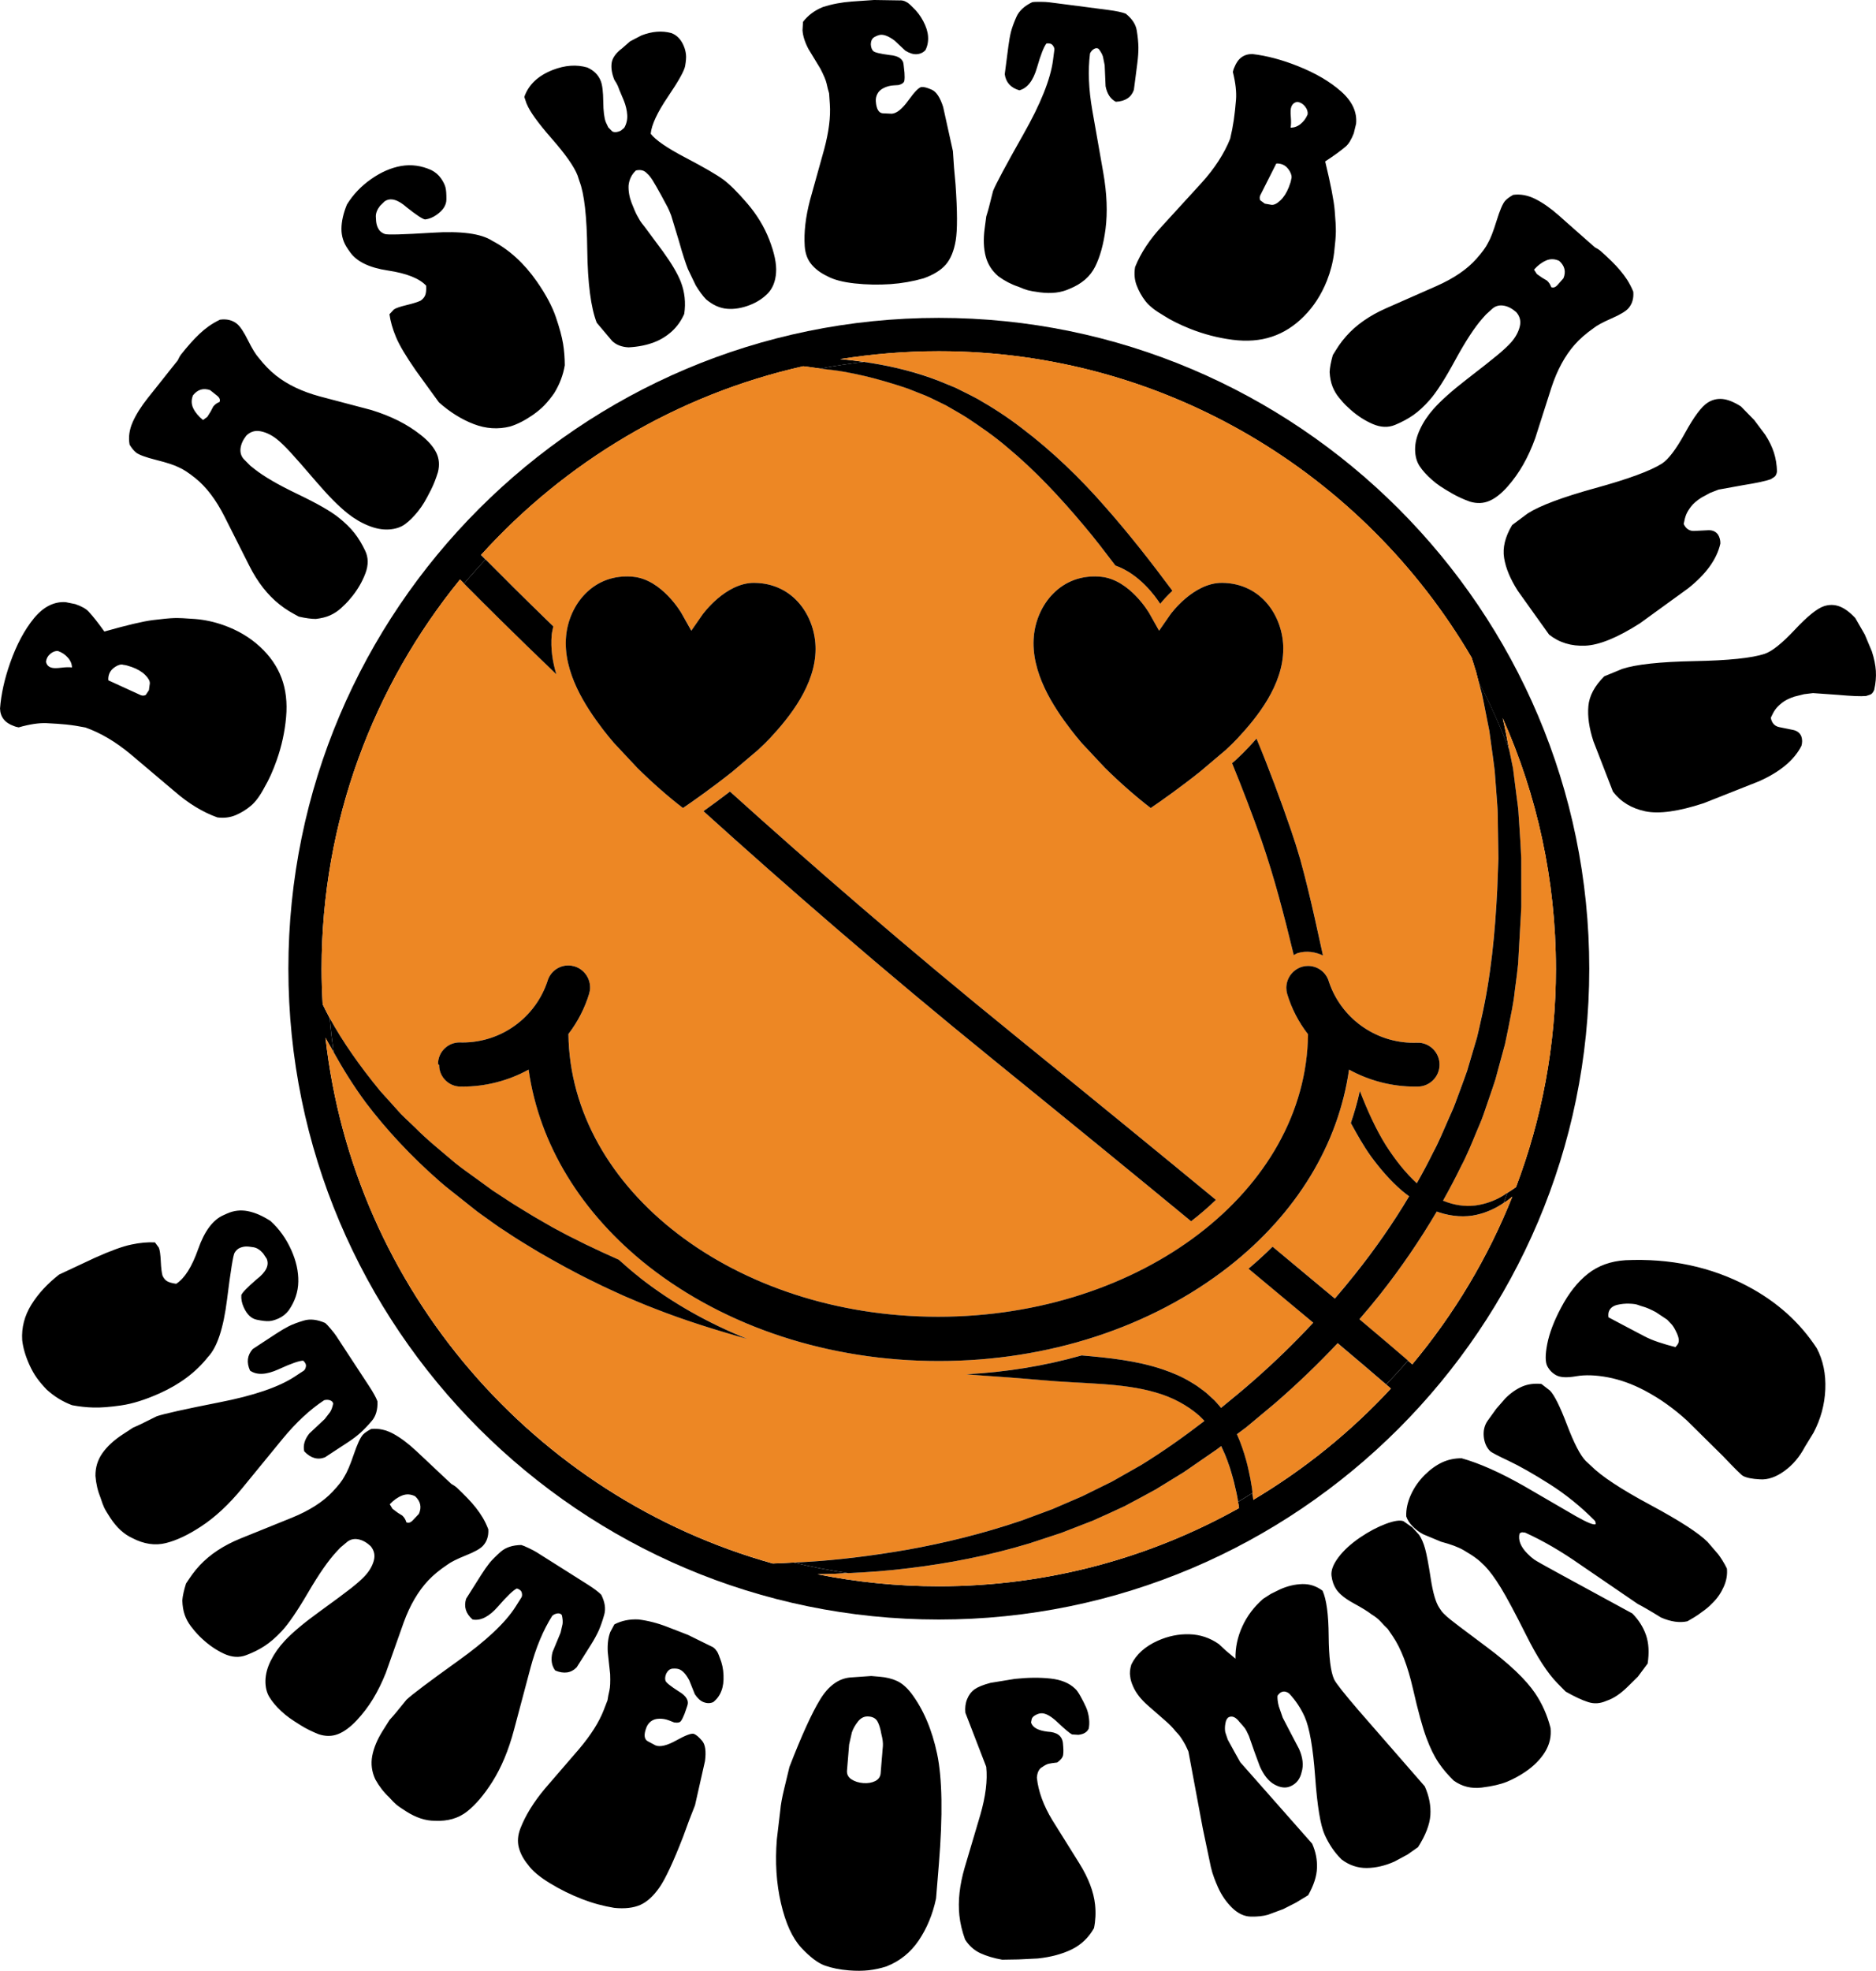
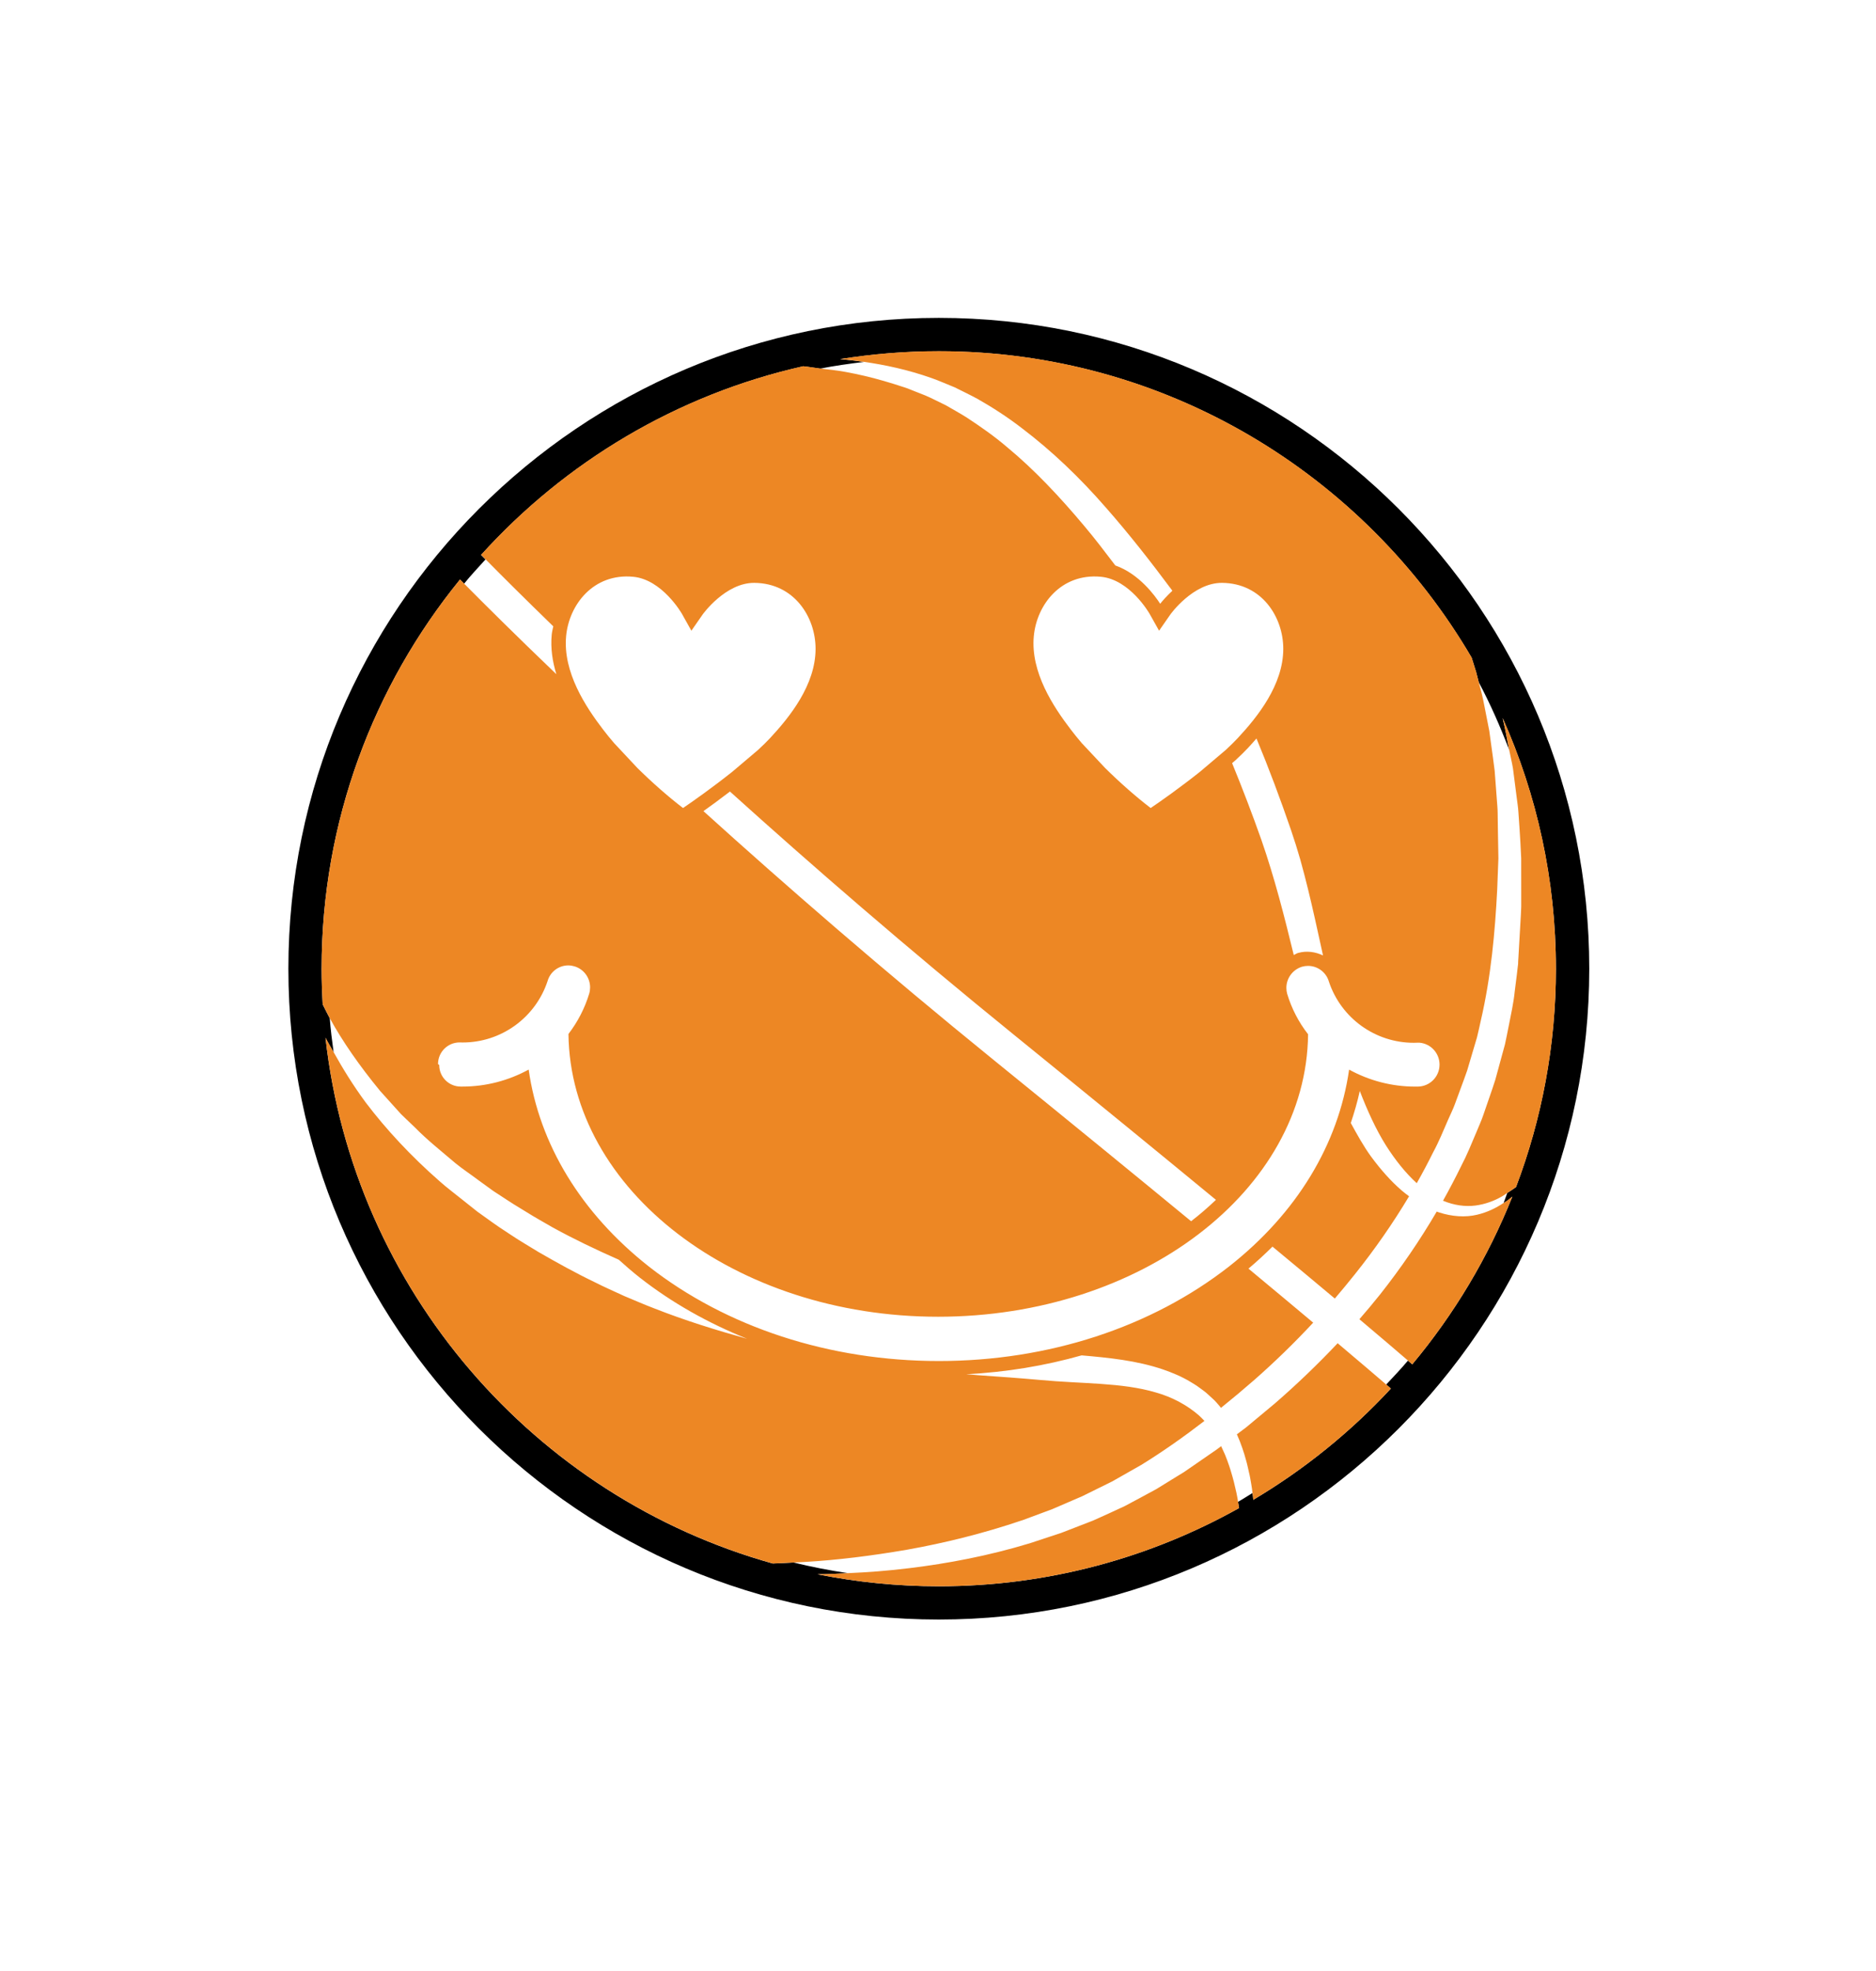
<svg xmlns="http://www.w3.org/2000/svg" xml:space="preserve" width="17.138in" height="17.993in" version="1.1" style="shape-rendering:geometricPrecision; text-rendering:geometricPrecision; image-rendering:optimizeQuality; fill-rule:evenodd; clip-rule:evenodd" viewBox="0 0 19047.58 19998.37">
  <defs>
    <style type="text/css">
   
    .fil0 {fill:black;fill-rule:nonzero}
    .fil1 {fill:#ED8724;fill-rule:nonzero}
   
  </style>
  </defs>
  <g id="Layer_x0020_1">
    <g id="_2571455353504">
      <path class="fil0" d="M15393.29 12044.99c-26.33,20.31 -58.51,39.75 -89.32,60.06 -13.08,33.56 -23.23,68.15 -37.17,101.71 6.03,-4.3 14.28,-7.57 19.96,-11.7 20.82,-12.39 37.86,-28.22 55.41,-41.82 4.65,-3.61 8.95,-7.06 13.08,-10.67 -248.16,622.64 -593.38,1195.89 -1016.05,1701.85 -13.08,-11.36 -29.6,-25.3 -43.88,-37.86 -69.87,83.81 -146.11,162.8 -220.63,242.83 15.66,13.6 33.22,28.57 47.15,41.13 -407.7,439.88 -878.38,820.38 -1397.42,1129.12 -1.03,-13.08 -1.89,-25.99 -3.27,-39.24 -1.03,-9.98 -3.1,-19.96 -4.3,-29.94 -49.22,29.26 -96.72,61.09 -146.8,89.32 3.96,20.99 7.23,42.16 10.33,63.16 -902.81,505.1 -1942.79,793.7 -3048.85,793.7 -421.64,0 -832.94,-42.51 -1231.35,-121.67 98.61,-0.35 205.66,-6.54 311.32,-11.18 -187.41,-28.05 -372.07,-63.51 -553.29,-108.25 -71.76,3.61 -145.25,7.92 -212.37,9.98 -2421.56,-676.85 -4255.41,-2775.38 -4541.09,-5334.97 23.92,47.84 54.9,97.23 82.09,146.11 -15.66,-113.93 -29.94,-228.54 -39.24,-344.54 -25.3,-47.84 -48.88,-94.65 -71.76,-140.6 -6.54,-119.61 -10.67,-239.9 -10.67,-361.4 0,-1495.86 527.3,-2870.9 1405.16,-3949.08 12.22,12.56 28.22,28.57 41.47,41.82 69.18,-85.36 144.22,-164.87 217.7,-246.27 -14.63,-14.63 -31.84,-32.18 -45.09,-45.26 852.9,-942.91 1987.87,-1625.79 3270.16,-1914.22 52.83,4.65 115.99,16.35 172.78,23.23 145.59,-28.57 294.11,-49.22 442.97,-67.81 -57.83,-8.26 -115.65,-15.66 -170.55,-21.51 -23.58,-2.58 -46.47,-4.3 -69.36,-6.37 325.95,-52.49 660.16,-80.37 1001.08,-80.37 2304.54,0 4322.19,1251.31 5410.7,3109.77 14.97,46.81 29.94,95 45.09,144.56 8.95,33.56 17.73,69.36 26.67,103.6 117.71,220.28 218.22,449.86 308.4,684.77 -20.99,-108.42 -40.96,-219.94 -65.74,-321.3 347.46,778.05 540.89,1639.39 540.89,2544.78 0,779.76 -143.87,1526.32 -404.94,2215.22l0.69 -0.7zm-5861.24 -8819.39c-3641.89,0 -6604.17,2962.8 -6604.17,6604.17 0,3641.55 2962.28,6604.35 6604.17,6604.35 3641.38,0 6604.35,-2962.8 6604.35,-6604.35 0,-3641.38 -2962.8,-6604.17 -6604.35,-6604.17z" />
      <path class="fil1" d="M15798.22 9829.94c0,779.25 -143.87,1526.15 -404.94,2215.05 -26.33,19.96 -58.51,39.75 -89.32,60.06 -17.73,11.36 -32.52,23.58 -51.63,34.25 -77.1,44.92 -170.37,80.71 -273.12,93.96 -102.74,12.91 -215.29,-2.58 -324.57,-47.84 -1.03,-0.69 -2.07,-1.03 -2.75,-1.89 64.19,-114.96 125.63,-231.64 183.11,-349.35 59.55,-112.89 107.04,-230.95 156.44,-347.81 23.23,-58.51 50.77,-115.65 70.39,-175.2 20.82,-59.55 40.62,-118.74 61.44,-178.12 19.96,-59.37 41.47,-117.71 59.55,-177.43 16.35,-59.55 32.87,-119.61 48.88,-179.15 16.35,-59.37 32.52,-118.92 48.53,-177.77 13.94,-60.06 24.61,-121.5 37.17,-181.39 23.58,-120.98 50.94,-241.79 62.13,-355.9 7.06,-57.48 14.28,-115.3 21.69,-172.44l9.98 -85.7 1.38 -10.67c1.38,-11.01 0.69,-6.03 1.38,-9.98l0 -5.33 0.69 -21.69 2.75 -43.54c6.71,-115.65 12.91,-229.58 19.62,-342.3 2.75,-56.45 7.57,-112.55 8.6,-168.14l0 -166.42c0,-110.31 0,-218.73 -0.35,-325.95 -3.96,-107.04 -11.36,-212.37 -17.73,-315.97 -3.61,-51.46 -7.23,-102.74 -10.67,-153.51 -2.75,-50.77 -11.7,-101.02 -17.56,-150.58 -12.91,-99.3 -25.3,-196.71 -37.52,-292.05 -11.36,-66.43 -26.33,-125.97 -38.89,-190.17 -20.99,-108.59 -40.96,-219.94 -65.74,-321.3 347.46,777.87 540.89,1639.04 540.89,2544.78l0.17 -0.53zm-1723.36 4219.28c15.66,13.6 33.22,28.57 47.15,40.79 -407.7,440.05 -878.55,820.73 -1397.42,1129.12 -1.03,-12.91 -2.07,-25.64 -3.27,-38.89 -1.03,-9.98 -3.1,-20.31 -4.3,-29.94 -3.27,-29.6 -6.71,-59.37 -12.39,-89.49 -7.23,-40.44 -13.6,-82.95 -23.58,-120.98 -3.96,-19.28 -8.6,-38.89 -13.25,-58.86l-7.57 -31.84 -8.6 -31.15c-11.01,-41.13 -23.41,-82.95 -38.2,-124.25 -15.66,-46.47 -34.25,-92.76 -54.9,-139.23 31.15,-23.58 62.47,-46.98 94.14,-70.56 96.72,-80.71 193.43,-161.08 291.01,-242.14 220.97,-191.37 434.37,-395.82 637.96,-611.46 217.7,183.45 376.03,318.72 493.05,419.06l0.17 -0.18zm1267.48 -1896.33c4.65,-3.27 8.95,-6.71 13.08,-10.33 -248.16,622.13 -593.38,1195.89 -1016.05,1701.68 -13.08,-11.36 -29.6,-25.64 -43.88,-38.2 -116.34,-100.33 -275.53,-235.94 -493.05,-419.4 71.42,-82.09 141.12,-164.87 209.27,-250.23 211.33,-267.44 404.43,-549.33 575.83,-841.89 7.92,2.93 15.32,6.03 23.58,8.26 131.82,42.85 267.78,51.8 384.46,23.92 106.7,-24.61 196.71,-70.04 271.05,-119.95 6.37,-4.3 14.28,-7.92 20.31,-11.88 20.82,-12.91 37.86,-28.22 55.41,-42.16l0 0.17zm-2771.77 3086.71c3.61,20.99 7.23,42.16 10.33,63.16 -902.81,505.1 -1942.79,793.36 -3048.85,793.36 -421.64,0 -833.29,-42.16 -1231.35,-121.33 98.61,-0.35 205.66,-6.54 311.32,-11.36 198.77,-8.95 405.63,-23.58 626.95,-51.46 380.85,-46.47 791.81,-122.88 1215.86,-251.43 105.32,-34.59 212.19,-69.87 319.58,-105.32 106.36,-41.13 213.92,-82.95 322.68,-124.94 106.7,-47.15 213.57,-96.38 321.65,-146.8 106.53,-57.13 215.29,-113.93 322.16,-173.13 50.25,-30.63 101.36,-62.13 151.61,-93.45l76.75 -47.15 38.55 -23.58 9.64 -5.68 13.08 -8.95 18.93 -12.91c100.68,-69.7 202.04,-139.57 304.27,-209.96 14.97,-11.7 29.94,-22.89 44.92,-33.9 13.6,28.22 26.33,56.45 38.89,85.02 15.32,36.66 28.57,73.83 41.47,111.34l9.29 27.88 8.26 26.85c5.33,19.62 11.01,38.55 17.04,57.83 12.22,39.58 19.28,74.86 27.88,111.34 9.29,35.28 16.86,72.11 23.23,108.59 2.07,12.22 3.79,23.92 5.68,35.97l0.18 0.01zm-5983.77 -2388.69c-687.18,-541.24 -1112.08,-1240.64 -1219.13,-1997.52 -205.65,112.72 -436.6,172.44 -671.17,172.44 -6.37,0 -12.91,-0.35 -19.28,0 -120.29,0 -217.7,-97.41 -217.7,-217.7l0 -2.07 -12.22 -7.92 0 0 0 -1.03c0,-120.64 97.41,-218.56 218.05,-219.25 10.5,0.35 21.17,0.69 31.84,0.69 391.69,0 739.32,-251.26 862.54,-623.33 26.67,-93.96 112.38,-158.84 210.13,-158.84 21.51,0 42.85,3.61 63.33,9.64 93.96,28.22 158.16,114.96 158.16,213.57 0,20.99 -2.93,42.51 -8.95,62.81 -44.57,148.18 -116.68,287.06 -210.82,409.93 19.28,1582.59 1691.36,2869.18 3753.07,2869.18 2062.05,0 3739.64,-1279.88 3756.85,-2866.26 -95.34,-122.19 -167.45,-261.42 -212.19,-409.93 -5.33,-19.62 -8.26,-40.44 -8.26,-60.75 0,-98.96 64.71,-186.03 159.53,-214.95 19.96,-5.33 39.92,-8.26 60.75,-8.26 98.61,0 185.35,66.09 212.02,161.08 123.91,369.83 470.51,619.2 861.17,619.2 10.67,0 21.86,-0.35 33.22,-0.86l26.16 0c114.62,10.5 202.39,107.21 202.39,222.18 0,123.39 -99.64,223.21 -223.21,223.21l-5.33 0 -20.65 0c-233.88,0 -464.49,-59.72 -668.94,-172.44 -108.94,756.88 -529.54,1456.28 -1218.78,1997.52 -789.58,617.14 -1835.06,959.61 -2946.45,959.61 -1110.88,0 -2156.71,-342.3 -2945.94,-959.61l-0.18 -0.34zm-838.97 -6395.43c29.6,-320.27 278.11,-640.71 680.47,-602.85 294.11,27.36 491.85,370.18 493.74,372.93l97.75 174.5 113.59 -163.49c2.07,-3.61 232.68,-324.06 525.75,-321.99 404.25,3.27 621.95,346.94 621.61,669.45 -0.35,367.08 -263.48,692.51 -461.56,905.4 -34.25,36.48 -75.38,77.1 -122.88,120.81l-260.55 220.63c-199.11,158.5 -401.33,301.34 -500.8,368.46 -145.25,-110.66 -313.9,-258.49 -464.49,-407.35l-236.29 -252.47c-39.75,-46.12 -76.75,-91.73 -110.49,-135.95 -177.43,-231.64 -409.42,-582.37 -375.86,-947.9l0 -0.17zm4553.14 4049.76c824.34,668.77 1495.86,1217.75 2044.84,1670.02 -79.17,75.72 -162.8,148.52 -252.12,217.01 -540.04,-444.52 -1198.13,-982.15 -1999.58,-1632.16 -1125.85,-913.14 -2120.91,-1777.92 -2951.96,-2529.29 71.42,-50.43 163.49,-117.89 269.16,-198.77 817.11,737.26 1791.17,1582.59 2889.66,2473.36l0.01 -0.17zm195.67 -4049.76c29.26,-320.27 277.76,-640.71 680.47,-602.85 294.63,27.36 491.68,370.18 493.4,372.93l98.1 174.5 113.59 -163.49c2.07,-3.61 232.33,-324.06 525.75,-321.99 403.74,3.27 621.78,346.94 621.61,669.45 -0.35,367.08 -263.48,692.51 -461.73,905.4 -34.25,36.48 -75.38,77.1 -122.7,120.81l-260.55 220.63c-199.29,158.5 -401.33,301.34 -501.31,368.46 -145.08,-110.66 -313.73,-258.49 -463.8,-407.35l-236.98 -252.47c-39.41,-46.12 -76.41,-91.73 -109.97,-135.95 -177.43,-231.64 -409.93,-582.37 -376.03,-947.9l0.17 -0.17zm2659.4 2113.34c15.66,51.46 31.15,102.57 46.3,153.86 27.88,101.02 54.73,202.04 78.99,302.37 49.22,200.66 92.07,398.4 134.58,591.84 5.68,26.85 11.36,51.46 17.04,78.3 -76.75,-36.14 -164.87,-50.43 -254.19,-24.95 -15.32,4.48 -27.88,14.28 -42.16,20.65 -0.69,-2.75 -1.89,-5.33 -2.58,-8.26 -93.79,-385.49 -193.09,-775.81 -326.98,-1160.96 -91.73,-259.52 -191.37,-519.9 -297.04,-777.87l32.01 -27.19c50.43,-46.47 94.31,-89.66 131.14,-128.9 27.19,-29.26 55.58,-60.75 84.33,-93.96 128.04,307.71 243.51,617.65 349.87,926.74 16.35,49.73 32.01,99.3 48.53,148.18l0.17 0.17zm-2776.08 6858.02c99.64,-36.66 201.01,-74.52 303.75,-112.89 100.33,-43.2 201.7,-86.74 304.09,-130.97 99.99,-49.73 201.35,-99.64 303.4,-149.72 97.41,-55.24 196.02,-111.69 295.66,-167.79 218.9,-134.92 432.65,-285.51 642.26,-446.93 -17.56,-18.93 -35.8,-37.17 -55.07,-55.07 -117.37,-102.74 -269.85,-186.73 -440.57,-234.22 -344.19,-101.71 -745.86,-86.05 -1172.32,-126.32 -206.69,-18.59 -418.02,-33.56 -632.97,-48.53 -38.2,-2.58 -77.79,-6.88 -116.85,-9.64 403.74,-20.65 796.46,-85.36 1170.6,-191.37 278.8,24.26 558.28,52.15 825.37,142.5 97.23,33.56 192.4,73.14 280.34,126.66 22.03,13.94 44.23,25.64 65.22,40.44l61.78 44.92c20.82,14.28 39.75,31.49 58.17,48.53 18.93,17.9 38.2,34.94 57.13,52.49 15.32,16.35 30.29,32.01 48.19,53.52 6.71,8.26 13.25,15.66 18.93,23.58 114.62,-92.07 227.17,-186.38 338.34,-283.44 207.89,-182.42 407.7,-377.06 598.03,-581.17 -185.52,-155.75 -406.15,-339.54 -657.24,-548.13 85.53,-72.11 166.59,-146.8 243.86,-223.38 241.11,199.63 453.13,376.2 632.97,526.96 68.49,-80.37 135.95,-161.77 202.04,-244.55 202.04,-252.47 387.22,-518.01 551.91,-793.19 -23.92,-17.56 -48.36,-36.48 -71.76,-56.1 -115.65,-98.96 -220.28,-219.25 -317.69,-351.59 -73.66,-102.4 -138.54,-219.25 -202.39,-335.93 35.62,-106.7 67.46,-214.77 91.38,-325.09 77.44,200.32 163.49,390.49 267.09,555.01 93.45,146.45 197.74,277.42 311.32,380.85 58.51,-102.74 113.59,-207.03 165.9,-312.35 58.17,-106.7 103.26,-218.9 151.44,-329.22 23.92,-55.41 51.46,-108.42 71.42,-164.87 20.31,-56.45 40.96,-112.21 61.78,-167.79 19.96,-56.1 42.16,-111.34 60.75,-167.45 16.69,-56.45 33.56,-112.89 50.25,-169.34 16.86,-56.45 33.22,-112.38 49.91,-168.14 14.63,-56.1 25.3,-112.21 38.2,-167.45 104.63,-448.65 145.25,-904.53 167.1,-1331.51 4.3,-107.39 8.26,-213.05 12.22,-317.52 -1.72,-103.77 -3.1,-206.69 -5.33,-307.36 -0.69,-50.25 -1.03,-100.33 -2.07,-149.9 0,-49.56 -6.03,-98.44 -8.95,-146.97 -7.57,-97.23 -14.63,-192.4 -21.51,-285.51 -10.67,-92.76 -24.95,-183.63 -36.48,-272.08 -6.37,-44.4 -12.39,-88.28 -18.07,-131.82 -8.6,-42.85 -16.86,-85.02 -24.95,-127.18 -17.21,-83.64 -31.15,-165.73 -49.73,-244.21 -10.67,-42.51 -21.34,-83.12 -32.52,-124.25 -8.95,-34.59 -17.9,-70.39 -26.67,-103.6 -15.14,-49.56 -30.12,-97.75 -45.09,-144.91 -1088.51,-1858.63 -3106.33,-3109.42 -5410.7,-3109.42 -340.92,0 -675.13,27.88 -1001.08,80.02 22.89,2.07 45.78,4.3 69.36,6.71 54.9,5.85 112.72,13.25 170.55,21.51 215.29,30.63 448.48,80.02 688.21,164.87 76.07,26.33 155.06,62.47 234.91,94.14 76.41,38.2 154.89,75.72 232.33,117.54 153.16,87.08 306.67,186.03 454.16,300.31 297.73,225.62 583.06,497.36 847.05,800.76 233.88,265.37 457.95,551.22 676.51,845.16 -56.79,52.49 -100.33,102.05 -123.91,132.34 -50.25,-78.13 -213.05,-304.09 -455.54,-388.77 -104.29,-137.5 -207.89,-273.46 -315.62,-400.98 -250.23,-298.41 -508.03,-572.04 -780.46,-797.32 -134.23,-115.3 -275.18,-212.37 -413.38,-303.4 -69.87,-43.88 -141.63,-83.12 -210.3,-123.22 -71.08,-33.56 -137.5,-69.7 -209.09,-99.99 -36.66,-14.63 -73.14,-28.91 -109.63,-43.2 -17.73,-7.06 -35.8,-14.28 -53.87,-21.51l-13.08 -5.33 -3.27 -1.55 -6.71 -1.72 -26.33 -9.29c-70.39,-23.92 -139.57,-44.23 -207.72,-64.54 -135.95,-39.75 -267.78,-69.36 -392.72,-92.42 -91.38,-16.86 -171.06,-23.92 -254.53,-34.25 -56.79,-6.71 -119.95,-18.59 -172.78,-23.23 -1282.46,288.43 -2417.26,971.48 -3270.16,1913.87 13.25,13.6 30.29,30.81 45.09,45.26 155.23,157.47 385.83,387.39 687.86,680.47 -5.85,28.57 -13.6,56.45 -16.01,85.36 -12.91,138.88 8.26,273.12 47.15,400.3 -421.29,-403.39 -736.22,-716.95 -936.71,-919.34 -13.25,-13.6 -29.43,-29.6 -41.47,-41.82 -877.86,1078.18 -1405.16,2453.4 -1405.16,3949.26 0,120.98 3.96,241.28 10.67,360.88 22.89,46.12 46.47,93.28 71.76,141.12 0.35,0.69 0.69,1.03 1.03,1.72 128.9,235.26 302.03,483.42 510.44,736.91 55.07,61.09 111,123.22 168.48,186.73l42.85 47.5 46.81 45.26c31.32,29.94 63.16,60.23 95.34,91.04 123.39,126.32 267.78,240.42 410.62,362.09 72.45,59.2 152.48,111.69 229.58,169.86 38.89,28.22 78.3,56.79 117.71,85.36l29.6 21.51c6.03,4.99 19.62,12.91 29.26,19.62l62.81 40.96c42.51,27.19 85.02,56.45 127.52,82.43 42.16,25.64 84.67,51.8 127.18,77.79 84.15,53.18 174.85,102.57 263.13,154.2 214.6,118.23 440.74,225.96 672.55,328.53 68.49,62.13 139.23,123.22 213.92,182.08 325.26,254.53 692.86,460.87 1088.85,620.06 -318.89,-88.97 -634.35,-187.07 -938.27,-306.67 -104.63,-39.58 -206.69,-84.67 -308.91,-127.01 -100.68,-47.15 -201.7,-90.35 -299.62,-140.43 -197.74,-94.65 -387.04,-200.49 -571.87,-306.67 -90.7,-56.45 -181.73,-108.25 -269.84,-167.1 -43.88,-28.91 -88.11,-58.17 -131.82,-87.08 -43.2,-28.91 -83.12,-58.86 -124.25,-87.77l-61.26 -43.88c-11.18,-7.75 -18.93,-12.91 -32.52,-23.23l-30.12 -23.92c-39.58,-31.49 -79.17,-62.81 -118.74,-94.31 -77.79,-63.51 -157.81,-121.67 -230.95,-187.07 -295.14,-257.8 -547.95,-530.57 -754.81,-803.35 -128.04,-173.82 -233.02,-344.19 -325.61,-510.78 -27.19,-48.88 -58.17,-98.61 -82.09,-146.11 285.51,2559.41 2119.53,4657.78 4541.09,5334.97 67.12,-2.07 140.6,-6.71 212.37,-9.98 45.09,-2.07 86.74,-2.41 133.89,-6.37 305.64,-18.24 648.63,-59.37 1018.64,-123.22 369.15,-65.74 764.28,-161.43 1168.88,-298.76l0.17 0.52z" />
-       <path class="fil0" d="M4459.18 10808.14l0 -2.07 0 0 0 0 -12.22 -7.92 0.35 0 0 -1.03c0,-120.81 97.06,-218.56 217.7,-219.25 10.33,0.35 21.34,0.69 32.01,0.69 391.69,0 739.32,-251.43 862.19,-623.33 26.67,-93.45 112.89,-158.5 210.3,-158.5 21.34,0 42.85,3.27 63.16,9.29 93.96,28.22 158.5,115.3 158.5,213.57 0,21.51 -3.1,42.51 -8.95,62.81 -44.92,148.18 -116.68,287.06 -210.99,409.93 18.93,1582.59 1691.53,2869.18 3753.24,2869.18 2061.71,0 3739.64,-1279.88 3756.34,-2866.43 -95,-122.02 -167.1,-261.07 -211.68,-409.42 -5.68,-19.96 -8.6,-40.62 -8.6,-61.09 0,-98.96 65.05,-185.86 160.05,-214.6 19.62,-5.68 39.92,-8.43 60.23,-8.43 98.96,0 185.69,65.91 212.19,161.08 124.25,369.83 470.86,619.03 861.17,619.03 11.01,0 22.03,-0.35 33.22,-0.69l25.99 0c114.96,10.67 202.73,107.04 202.73,222 0,123.57 -99.99,223.21 -223.21,223.21l-5.68 0 -20.82 0c-233.88,0 -464.14,-59.55 -668.94,-172.44 -108.42,756.88 -529.54,1456.28 -1218.78,1997.52 -789.58,617.14 -1834.54,959.61 -2946.45,959.61 -1110.88,0 -2156.71,-342.47 -2945.94,-959.61 -687.18,-541.24 -1112.08,-1240.64 -1219.13,-1997.52 -205.31,112.89 -436.26,172.44 -670.83,172.44 -6.71,0 -13.08,-0.35 -19.28,0 -120.29,0 -218.22,-97.41 -218.22,-217.7l0.34 -0.34zm8570.2 -4224.09c-0.35,367.08 -263.48,692.69 -461.56,905.4 -34.07,36.66 -75.38,77.1 -122.36,120.64l-261.07 220.63c-198.77,158.5 -401.33,301.34 -500.97,368.46 -144.91,-110.66 -313.73,-258.49 -464.14,-407.35l-236.63 -252.47c-39.24,-46.12 -76.75,-91.73 -110.31,-135.95 -177.43,-231.81 -409.42,-582.37 -375.51,-947.56 29.26,-320.61 277.76,-641.23 680.47,-603.37 294.11,27.54 491.68,370.18 493.4,373.45l97.92 174.16 113.59 -163.49c2.07,-3.27 232.68,-324.06 525.75,-321.99 404.25,3.1 621.95,347.29 621.61,669.28l-0.18 0.17zm-5370.43 -669.28c404.08,3.1 621.78,347.29 621.78,669.28 -0.35,367.08 -263.82,692.69 -461.56,905.4 -34.25,36.66 -75.72,77.1 -122.88,120.64l-260.55 220.63c-199.63,158.5 -401.67,301.34 -501.31,368.46 -145.25,-110.66 -313.73,-258.49 -464.14,-407.35l-236.46 -252.47c-39.58,-46.12 -76.75,-91.73 -110.66,-135.95 -177.09,-231.81 -409.07,-582.37 -375.69,-947.56 29.43,-320.61 278.28,-641.23 680.47,-603.37 294.11,27.54 492.02,370.18 493.4,373.45l97.75 174.16 113.59 -163.49c2.58,-3.27 232.68,-324.06 525.92,-321.99l0.35 0.17zm-2041.06 441.59c-5.68,28.57 -13.6,56.45 -16.35,85.53 -12.39,138.54 8.6,272.77 47.15,400.3 -421.29,-403.74 -736.22,-717.12 -936.71,-919.68 69.7,-85.36 144.22,-164.87 217.7,-246.27 155.57,157.12 385.83,387.04 688.21,680.12l0 -0zm879.07 6609.17c324.92,254.53 692.86,460.87 1088.51,620.06 -318.55,-88.8 -634,-187.07 -937.92,-306.67 -104.46,-39.24 -206.69,-84.33 -308.74,-127.18 -100.68,-46.81 -202.04,-90.35 -299.79,-140.43 -197.39,-94.48 -387.04,-200.49 -571.53,-306.67 -91.04,-56.45 -182.08,-108.25 -270.36,-167.1 -43.88,-28.91 -87.77,-57.83 -131.82,-86.74 -42.85,-28.91 -82.78,-58.86 -124.25,-88.28l-61.44 -43.88c-11.01,-7.92 -18.59,-12.91 -32.18,-23.23l-29.94 -23.58c-39.92,-31.84 -79.68,-63.16 -118.92,-94.48 -77.79,-63.51 -157.81,-121.67 -231.3,-186.9 -295.14,-257.97 -547.95,-530.74 -754.64,-803.69 -128.21,-173.82 -232.85,-344.02 -325.61,-510.78 -15.66,-113.93 -29.6,-228.54 -39.24,-344.54 0.35,0.69 0.69,1.03 1.03,1.89 128.9,235.26 302.37,483.25 510.61,736.74 55.24,61.09 111,123.22 168.48,186.73l43.02 47.84 46.47 45.26c31.49,29.94 63.51,59.89 95.34,90.7 123.91,126.32 267.78,240.25 410.62,361.92 72.79,59.2 152.48,112.21 229.92,169.86 38.55,28.22 78.13,56.79 117.37,85.36l29.6 21.69c6.03,4.65 19.96,12.91 29.6,19.28l62.81 41.13c42.51,27.36 85.02,56.45 127.18,82.43 42.16,25.64 84.84,51.63 127.35,78.13 83.81,52.83 175.02,102.05 263.13,153.86 214.6,118.06 440.57,225.96 672.2,328.36 68.49,62.13 139.57,123.22 214.26,182.08l0.17 0.84zm3804.18 -2460.11c823.99,668.77 1495.51,1217.75 2044.5,1670.02 -78.82,75.72 -162.8,148.52 -251.95,217.01 -539.87,-444.52 -1197.79,-982.15 -1999.24,-1632.16 -1125.85,-912.8 -2120.91,-1777.92 -2952.13,-2529.29 71.42,-50.25 163.49,-117.71 269.16,-198.6 817.11,737.26 1790.66,1582.25 2889.66,2473.02l0 0zm1439.41 4604.94c-106.7,59.37 -215.64,115.99 -321.65,173.13 -108.25,50.43 -215.29,99.64 -321.99,146.8 -108.42,42.16 -215.98,83.81 -322.33,124.94 -107.91,35.28 -214.6,70.56 -319.93,105.32 -423.87,128.55 -834.67,204.79 -1215.51,251.25 -221.49,27.88 -428,42.51 -627.29,51.46 -187.41,-27.88 -371.56,-63.16 -553.29,-107.73 45.09,-2.07 86.74,-2.58 133.89,-6.54 305.64,-18.24 649.14,-59.2 1018.64,-123.22 369.15,-65.74 764.62,-161.25 1168.88,-298.76 99.99,-36.66 201.35,-74.52 303.75,-112.72 100.33,-43.2 201.7,-86.91 304.44,-131.14 99.99,-49.56 201.01,-99.3 303.06,-149.55 97.92,-55.41 196.02,-111.69 295.66,-167.79 219.25,-134.92 432.65,-285.68 642.26,-446.93 -17.56,-18.59 -35.45,-37.17 -54.73,-54.9 -117.54,-102.74 -269.85,-186.38 -440.91,-234.22 -343.85,-101.36 -745.35,-86.05 -1172.32,-126.32 -206.69,-18.59 -418.02,-33.56 -632.63,-48.53 -38.55,-2.58 -78.3,-6.71 -116.85,-9.64 403.74,-20.82 796.12,-85.36 1170.6,-191.37 278.45,24.26 557.94,52.15 825.03,142.33 97.58,33.56 192.75,73.14 280.69,126.84 21.69,13.94 44.4,25.64 65.05,40.27l61.78 45.09c20.99,14.28 39.58,31.32 58.17,48.53 19.28,17.73 38.55,35.28 57.13,52.49 15.32,16.35 30.29,32.18 48.19,53.52 7.23,8.26 13.25,15.66 19.28,23.58 114.27,-92.07 227.17,-186.38 338.17,-283.44 207.72,-182.42 408.04,-376.72 598.21,-581.17 -186.03,-155.57 -406.66,-339.54 -657.58,-547.95 85.7,-72.11 167.1,-146.8 244.21,-223.55 240.59,199.63 452.61,376.37 632.63,526.96 68.84,-80.2 136.47,-161.25 202.56,-244.55 202.04,-252.47 387.22,-518.01 551.57,-793.36 -23.92,-17.56 -47.84,-36.48 -71.76,-56.1 -115.65,-98.96 -220.28,-219.25 -317.35,-351.59 -73.66,-102.4 -138.54,-218.73 -202.73,-335.93 35.97,-106.7 67.81,-214.95 91.38,-325.26 77.79,200.32 163.49,390.49 267.09,555.18 93.96,146.28 198.08,277.42 311.32,380.85 58.51,-102.74 113.93,-207.03 165.9,-312.35 58.17,-106.36 103.26,-218.9 151.79,-328.88 23.58,-55.76 50.94,-108.94 71.08,-165.39 20.65,-56.45 40.96,-112.04 62.13,-167.79 19.96,-55.93 41.65,-111.34 60.58,-167.45 16.86,-56.45 33.56,-112.89 49.91,-168.82 16.86,-56.79 33.22,-112.89 49.91,-168.48 14.63,-56.1 25.47,-112.21 38.55,-167.45 104.63,-448.83 145.25,-904.71 166.76,-1331.68 4.3,-107.39 8.43,-213.05 12.05,-317.35 -1.38,-103.95 -2.75,-206.69 -4.99,-307.02 -0.69,-50.77 -1.03,-100.68 -2.07,-150.24 -0.35,-49.73 -6.54,-98.61 -8.95,-146.8 -7.92,-97.23 -14.63,-192.4 -21.69,-286.02 -10.5,-92.76 -24.61,-183.11 -36.48,-272.08 -6.03,-44.4 -12.56,-88.11 -17.9,-131.82 -8.95,-42.85 -16.69,-84.84 -25.3,-127.18 -16.86,-83.12 -31.15,-165.21 -49.22,-244.21 -11.01,-42.51 -21.69,-83.12 -32.52,-124.25 117.54,219.94 217.7,449.86 308.05,684.77 12.56,64.19 27.54,123.91 39.41,190.17 12.05,95.68 24.61,192.75 37,292.05 6.03,49.56 14.63,99.99 17.9,150.76 3.61,50.77 6.71,102.05 10.33,153.51 6.71,103.6 13.94,208.75 18.24,315.97 0.35,107.04 0.35,215.98 0.35,325.78l0 166.42c-1.55,55.76 -6.03,111.86 -8.95,168.14 -6.37,112.89 -12.91,226.65 -19.28,342.3l-2.75 43.54 -1.03 21.69 0 5.33c-0.69,3.79 0,-1.03 -1.38,9.98l-1.38 11.18 -9.64 85.36c-7.92,57.13 -14.63,114.96 -22.2,172.44 -11.18,114.62 -38.2,234.91 -61.78,355.9 -12.91,60.06 -23.58,121.33 -37.52,181.39 -16.01,58.86 -32.01,118.57 -48.53,177.77 -16.01,59.55 -32.52,119.61 -48.53,179.15 -18.24,59.55 -40.1,118.23 -59.72,177.43 -20.65,59.37 -40.96,118.57 -61.26,178.29 -19.96,59.55 -47.15,116.68 -70.73,175.2 -48.88,117.02 -96.38,235.26 -155.92,347.63 -57.48,117.71 -118.92,234.57 -183.63,349.87 0.69,0.35 1.89,0.69 2.75,1.38 109.63,45.26 221.66,60.75 324.57,47.84 102.74,-13.25 196.02,-48.88 273.46,-93.96 19.28,-10.67 34.07,-22.89 51.46,-34.25 -13.08,33.56 -23.23,68.15 -37,101.88 -74.34,50.25 -164.18,95.68 -271.4,119.95 -116.68,27.88 -252.64,19.28 -384.46,-23.92 -7.92,-2.07 -15.66,-5.33 -23.23,-8.26 -171.75,292.39 -364.84,574.46 -576.18,841.72 -67.81,85.36 -137.5,168.14 -209.09,250.74 217.7,183.11 376.55,318.72 493.05,419.06 -70.04,84.33 -146.11,162.8 -220.63,243.17 -116.68,-100.33 -274.84,-235.77 -493.05,-419.23 -203.07,215.64 -416.99,420.26 -637.96,611.46 -97.06,81.06 -194.13,161.43 -290.5,242.14 -31.84,23.58 -63.33,47.15 -94.65,70.56 20.99,46.47 39.24,92.93 54.9,139.23 14.63,41.47 27.19,83.12 38.55,124.25l8.26 31.15 7.92 31.84c4.3,19.96 8.95,39.92 13.08,58.86 9.64,38.2 16.52,80.71 23.23,120.98 6.03,30.29 9.64,60.06 12.39,89.49 -48.88,29.43 -96.38,61.09 -146.8,89.32 -1.72,-12.22 -3.61,-23.92 -5.33,-35.8 -6.71,-36.66 -13.94,-73.49 -23.41,-108.76 -8.26,-36.48 -15.83,-71.94 -27.88,-111.34 -6.03,-18.93 -11.36,-38.2 -17.04,-57.83l-7.92 -26.67 -9.64 -27.88c-12.91,-37.52 -25.99,-74.69 -41.47,-111.34 -12.22,-28.57 -24.95,-56.79 -38.55,-85.02 -14.97,11.18 -29.94,22.54 -45.09,33.9 -102.05,70.39 -203.76,140.43 -304.44,209.96l-18.93 12.91 -13.08 8.95 -9.64 5.68 -38.2 23.58 -76.75 47.15c-50.77,31.32 -101.36,62.81 -152.13,93.45l-0.54 0.68zm-2046.39 -11179.17c76.07,38.2 154.54,75.72 232.33,117.54 153.16,87.42 306.33,186.03 453.82,300.31 297.73,225.62 583.06,497.36 847.05,800.76 234.22,265.54 458.46,551.22 676.51,844.99 -56.45,52.49 -99.81,102.05 -123.91,132.51 -49.91,-78.3 -212.71,-303.75 -455.19,-388.77 -104.29,-137.16 -207.72,-273.46 -315.97,-400.98 -249.89,-298.41 -508.03,-571.87 -780.11,-797.15 -134.23,-115.3 -275.53,-212.19 -413.72,-303.4 -69.87,-43.88 -141.29,-83.12 -209.96,-123.22 -71.42,-33.56 -137.5,-69.7 -209.09,-99.99 -37.17,-14.63 -73.14,-28.91 -109.63,-43.2 -17.9,-7.06 -36.14,-14.28 -53.87,-21.34l-13.08 -5.33 -3.27 -1.03 -6.71 -2.07 -26.33 -9.29c-70.39,-23.92 -139.91,-44.23 -208.24,-64.54 -135.95,-39.75 -267.78,-69.36 -392.38,-92.42 -91.73,-16.86 -171.06,-23.92 -254.87,-34.25 146.11,-28.57 294.11,-49.22 443.49,-67.81 215.29,30.81 448.48,80.02 687.87,165.39 76.07,25.99 155.23,61.96 235.26,93.79l-0.01 -0.51zm2978.81 3656.86c27.19,-29.26 56.1,-60.58 84.67,-93.79 127.87,307.71 243.17,617.65 349.52,926.74 16.35,49.56 32.52,99.13 48.88,148.52 15.83,51.11 31.15,102.57 46.47,153.51 27.88,101.02 54.21,202.04 78.47,302.37 49.22,200.66 92.07,398.75 134.58,592.35 6.03,26.33 11.7,51.46 17.04,77.79 -76.75,-35.97 -164.87,-50.43 -254.19,-24.95 -15.32,4.65 -27.88,14.63 -42.16,20.99 -0.69,-3.27 -1.72,-5.68 -2.41,-8.6 -93.62,-385.49 -193.26,-775.64 -327.16,-1160.96 -91.73,-259.17 -191.37,-519.73 -297.04,-777.87l32.18 -27.19c50.77,-46.47 94.48,-89.66 130.97,-128.9l0.18 0zm1792.9 10538.12c44.92,99.99 63.51,197.91 57.13,293.25 -6.71,95.68 -48.53,203.76 -124.94,324.06l-106.7 75.04 -132.86 71.42c-95.68,42.85 -189.48,64.19 -281.55,65.4 -92.07,0.69 -177.77,-27.88 -255.56,-86.74 -71.08,-70.04 -128.04,-153.86 -171.75,-251.6 -42.85,-95.68 -75.04,-291.01 -96.38,-586.68 -21.69,-295.83 -57.13,-498.73 -106.7,-609.74 -38.89,-86.74 -91.04,-164.87 -156.26,-234.91 -27.88,-21.51 -54.73,-26.33 -80.71,-14.63 -12.91,5.68 -25.99,18.24 -38.55,36.66 -2.07,29.6 2.24,65.4 13.25,107.39l39.92 115.3 82.43 158.5 83.12 158.5c38.55,86.91 47.15,164.87 26.33,234.57 -15.66,69.7 -52.83,117.54 -111.69,143.53 -47.5,21.69 -101.36,16.52 -161.43,-15.66 -59.89,-31.84 -109.97,-93.45 -150.93,-184.14l-54.73 -148.18 -56.79 -162.11c-17.38,-38.89 -31.32,-65.22 -41.47,-79.17 -10.33,-13.6 -28.22,-34.25 -53.52,-62.13 -37.17,-48.53 -73.14,-65.05 -108.25,-49.56 -17.04,8.26 -29.26,28.05 -34.94,61.09 -6.37,32.87 -7.06,63.85 -1.72,92.42l25.3 75.04 65.4 119.26 61.09 109.11 730.38 827.26c35.8,80.37 52.15,162.46 48.88,246.1 -2.58,83.47 -32.52,176.05 -89.32,276.73l-122.7 74.52 -130.79 66.43 -154.2 57.13c-48.53,13.94 -106.36,20.31 -173.82,18.93 -66.77,-1.03 -130.28,-30.81 -190.17,-88.63 -59.55,-58.17 -107.39,-127.18 -143.53,-207.72 -13.6,-30.29 -26.85,-62.81 -39.75,-97.23 -13.08,-34.94 -24.26,-71.08 -32.87,-108.42l-82.43 -393.75 -145.59 -779.42 -19.28 -42.34c-6.37,-15.14 -17.56,-35.8 -32.87,-61.44 -15.83,-25.64 -28.22,-44.4 -37.17,-55.76 -8.95,-11.7 -23.23,-27.36 -42.51,-47.5 -25.47,-33.22 -60.23,-69.18 -104.98,-107.39 -44.57,-38.55 -102.57,-89.32 -173.13,-151.27 -71.42,-62.13 -120.98,-125.63 -150.24,-191.03 -18.59,-40.96 -28.57,-75.72 -30.81,-103.6 -7.06,-33.56 -3.27,-74.34 11.36,-122.7 49.91,-102.74 139.57,-183.63 269.5,-241.79 104.29,-46.3 210.64,-68.15 319.93,-65.05 109.28,3.27 209.61,36.48 299.96,100.33l67.81 63.51 100.33 84.15c-2.75,-110.66 20.31,-219.42 68.84,-326.29 48.53,-106.7 119.26,-200.32 210.99,-280.34l78.99 -50.94 93.1 -45.78c75.72,-33.9 151.1,-51.63 225.62,-53.87 74.52,-2.07 143.87,20.31 206.69,67.46 39.92,89.32 60.23,241.79 61.78,457.78 1.89,215.64 19.62,362.78 54.9,440.91 16.86,37.17 101.02,143.87 253.15,320.61l667.22 765.31 0.18 -0.16zm3024.24 -2289.05c17.38,27.88 32.01,54.21 43.88,80.02 6.03,60.41 -4.3,121.67 -31.84,183.8 -27.54,62.13 -64.02,115.65 -109.63,160.74l-33.22 32.87c-11.7,11.36 -28.57,25.64 -50.77,42.51 -22.03,16.86 -44.23,32.87 -67.12,48.88 -22.89,15.83 -58.86,37.86 -108.42,65.74 -78.99,17.73 -168.48,4.99 -268.13,-38.2 -52.15,-32.87 -99.64,-61.09 -142.84,-86.05 -42.34,-24.61 -73.49,-41.82 -92.07,-50.77l-580.13 -396.34c-195.67,-137.16 -384.12,-246.95 -565.85,-328.87l-32.52 -2.75c-3.61,0.35 -11.01,4.3 -22.89,12.39 -16.01,66.09 10.5,133.89 78.99,203.24 24.95,25.3 48.19,45.6 70.39,61.26 21.69,15.14 115.65,67.98 281.54,158.16l714.37 388.77c64.19,65.22 110.66,138.19 138.54,218.73 28.22,81.4 33.56,177.43 16.86,289.29l-99.3 133.55 -101.71 99.99c-74.34,73.66 -147.14,122.19 -217.7,144.91 -62.81,28.22 -124.6,32.52 -185.69,12.56 -61.78,-19.62 -137.5,-54.9 -227.68,-106.01l-45.26 -45.6 -37.52 -38.2c-100.33,-101.71 -206.34,-264.51 -318.03,-488.75 -112.21,-223.55 -198.08,-384.64 -258.14,-482.39 -60.23,-97.92 -114.27,-171.41 -162.8,-220.63 -30.29,-30.63 -58.86,-56.45 -86.91,-77.1 -27.36,-21.34 -69.18,-48.19 -124.6,-80.71 -54.9,-32.52 -132.51,-61.44 -231.3,-87.42l-178.81 -74.34c-38.55,-18.93 -75.38,-46.12 -110.66,-81.75 -31.84,-31.84 -53.18,-65.74 -65.05,-101.36 -2.58,-70.56 13.25,-143.87 47.15,-219.25 34.25,-75.72 81.75,-143.01 142.84,-203.59 56.1,-55.24 114.27,-96.72 175.02,-125.29 61.09,-27.88 126.32,-41.82 197.39,-41.47 179.67,49.91 391,143.87 634.18,282.06l527.98 306.67c114.27,64.71 180.35,91.38 198.77,79.68 0.35,-16.86 -3.1,-28.57 -9.64,-35.8 -140.6,-142.15 -293.42,-265.72 -457.95,-370.18 -165.21,-104.63 -304.26,-183.45 -416.29,-236.46 -112.55,-52.83 -175.71,-86.05 -188.96,-99.64 -36.66,-37.52 -57.83,-86.74 -63.51,-148.18 -5.33,-61.44 8.26,-114.96 40.44,-160.22l86.74 -120.29 91.73 -105.32c53.87,-53.87 110.31,-93.28 168.14,-118.92 58.86,-25.64 124.6,-34.94 198.43,-27.54l86.04 66.43c45.09,45.78 103.26,162.11 174.5,349.87 71.42,187.41 134.58,309.08 189.48,364.84l52.49 48.53c104.29,105.32 305.3,238.18 604.4,398.4 298.07,160.22 492.2,286.02 580.82,375.51l107.39 124.59c11.88,14.97 26.33,36.83 44.4,65.05l0.01 0.35zm-452.27 -2201.96c-4.65,8.26 -13.25,19.96 -26.33,34.59 -59.37,-15.32 -116.85,-31.84 -171.75,-50.25 -54.73,-18.24 -104.29,-38.89 -148.52,-62.47 -31.84,-16.69 -87.42,-46.12 -167.45,-88.11 -80.02,-42.51 -144.22,-76.41 -192.4,-101.71 -3.79,-28.22 -1.03,-51.8 8.95,-70.04 14.97,-28.91 42.34,-47.5 82.09,-56.79 39.92,-9.29 80.02,-13.08 119.26,-11.7 39.92,1.38 68.84,5.33 86.39,11.7 18.24,7.23 40.62,14.28 67.46,22.2 26.67,7.92 65.22,24.61 115.99,51.46l116.34 77.44c10.67,11.18 23.58,24.61 39.24,41.13 15.83,16.35 31.49,39.92 46.81,71.42 16.01,31.15 25.99,57.13 29.6,78.13 3.96,20.31 1.89,38.2 -5.68,53.18l0 -0.18zm707.14 -583.23c-372.24,-196.71 -786.14,-284.65 -1240.81,-264 -150.24,9.29 -277.76,55.41 -382.05,137.85 -103.77,82.09 -194.47,196.71 -272.43,344.54 -72.45,136.3 -118.74,259.17 -139.91,368.11 -21.17,108.25 -20.82,183.11 0.35,224.24 21.68,41.13 52.49,72.11 92.07,93.28 42.16,22.2 109.28,25.3 201.01,9.29 92.24,-16.01 199.98,-12.22 323.54,11.01 123.22,23.58 247.3,68.15 371.56,133.55 83.81,44.57 160.57,92.07 229.58,142.15 69.7,49.73 135.78,103.95 199.63,161.77l368.8 364.15c117.37,123.91 184.49,190.17 201.7,199.11 35.28,18.93 93.28,30.81 173.13,34.59 80.02,4.99 161.94,-23.41 246.61,-84.84 85.36,-61.78 154.2,-142.84 207.37,-243.86l87.77 -143.53c73.49,-138.54 113.59,-286.02 120.29,-441.25 6.37,-155.4 -22.2,-294.11 -86.74,-416.99 -172.78,-263.82 -406.32,-472.92 -701.64,-629.01l0.18 -0.17zm-2158.08 4130.47c71.08,104.63 122.88,222 156.26,351.25 9.29,86.05 -8.95,166.76 -55.41,243.17 -46.12,75.21 -113.41,143.87 -202.39,203.76 -58.86,39.92 -120.64,73.14 -184.66,99.64 -64.19,26.16 -149.21,45.78 -255.22,58.86 -106.36,13.25 -201.7,-10.33 -286.02,-71.08 -25.64,-25.64 -51.63,-52.83 -77.1,-81.75 -24.95,-28.91 -49.56,-60.58 -73.83,-96.38 -45.78,-67.12 -87.42,-152.13 -125.63,-255.22 -38.89,-103.6 -84.67,-270.36 -137.16,-500.28 -53.18,-230.61 -120.64,-406.66 -203.42,-529.02 -17.56,-25.3 -34.94,-50.77 -52.49,-76.75 -22.89,-21.17 -46.81,-45.26 -70.56,-72.62 -24.26,-26.67 -55.07,-51.63 -93.62,-74.52 -37.17,-29.26 -98.1,-66.77 -183.11,-113.07 -84.33,-46.12 -142.5,-92.76 -174.68,-140.43 -25.3,-37.17 -41.65,-83.12 -48.53,-137.5 -6.54,-54.73 17.04,-117.02 71.08,-188.45 53.52,-71.07 127.87,-138.53 222.35,-202.72 86.91,-58.51 172.44,-103.95 257.11,-135.78 85.36,-31.84 145.25,-40.62 180.35,-27.36l90.7 63.85 67.81 74.52c24.26,35.45 44.57,82.09 60.75,139.91 16.01,57.82 35.28,159.36 57.48,304.26 22.2,144.56 51.11,243.51 87.08,296.69 10.67,16.01 19.28,28.22 24.95,36.83 6.37,9.29 24.26,26.67 54.21,54.21 29.6,27.19 162.46,128.21 398.06,303.4 235.26,174.85 400.64,332.66 495.64,472.23l0.02 0.34zm-14357.96 -2920.98c-114.62,16.35 -207.72,23.41 -279.14,21.34 -71.42,-1.72 -143.87,-9.64 -217.7,-23.58 -92.76,-34.25 -179.15,-86.74 -258.14,-158.16 -38.55,-40.44 -72.11,-79.34 -99.64,-117.89 -27.88,-38.55 -53.18,-83.81 -76.75,-135.61 -39.92,-88.8 -64.02,-172.44 -72.45,-249.54 -7.92,-126.66 23.58,-246.27 92.42,-357.96 69.36,-111.86 163.14,-213.74 282.76,-306.67l171.06 -80.2 191.03 -89.32c158.5,-71.42 282.06,-116.34 369.83,-134.58 88.28,-18.93 168.48,-26.16 241.11,-22.2l38.89 53.18c9.98,21.34 16.35,66.77 19.96,135.61 3.1,68.84 9.12,118.23 17.56,148.52 10.67,23.92 25.64,42.34 43.88,54.9 18.93,12.22 50.43,21.51 95,27.88 85.36,-54.21 159.88,-171.75 223.38,-352.45 63.51,-180.87 148.52,-295.66 254.87,-342.99l39.24 -17.73c67.46,-30.12 137.5,-38.2 210.3,-23.92 72.79,14.28 149.9,47.5 230.61,100.33 88.11,80.2 158.16,178.12 209.96,293.08 49.73,110.66 73.66,218.05 71.76,321.99 -1.72,103.6 -34.59,201.35 -98.1,292.39 -28.05,35.97 -61.78,62.47 -100.68,80.37 -36.66,16.35 -69.18,25.99 -97.06,27.54 -27.88,2.07 -69.7,-2.24 -125.63,-13.94 -56.1,-11.36 -100.68,-53.87 -133.55,-127.87 -18.59,-41.13 -26.33,-82.09 -23.58,-122.53 9.29,-24.95 61.44,-78.47 155.23,-159.53 97.23,-74.52 130.79,-144.56 101.88,-209.96l-35.97 -53.87c-31.84,-35.8 -64.19,-56.45 -98.27,-61.78 -33.9,-6.03 -61.09,-8.26 -80.89,-7.23 -20.31,1.38 -40.79,6.54 -60.06,15.32 -18.93,8.6 -35.97,24.61 -50.25,47.84 -14.28,23.23 -40.1,181.73 -76.75,474.81 -36.48,292.39 -101.02,486.86 -193.95,583.23 -120.98,153.51 -284.82,276.21 -490.47,368.46 -145.59,65.22 -276.04,106.01 -391.17,122.53l-0.52 0.18zm2853.18 914.17c43.88,-17.04 88.11,-14.97 132.86,7.57 55.41,52.15 68.15,111.34 38.2,178.29l-61.09 65.05c-22.72,24.26 -44.92,31.15 -66.77,20.31 -6.54,-25.64 -20.31,-48.53 -40.62,-67.46l-47.15 -29.6 -52.83 -39.58 -27.54 -45.78c39.24,-41.47 80.71,-71.08 124.94,-88.63l0 -0.17zm-164.87 1799.77l181.05 -510.61c63.51,-175.2 146.8,-317.69 249.54,-427.31 52.15,-55.24 117.02,-108.42 194.13,-159.88 34.94,-26.33 96.38,-57.48 185.35,-93.28 89.15,-35.28 147.83,-67.8 175.2,-97.4 40.62,-43.2 59.2,-99.3 55.24,-168.48 -18.07,-46.47 -37.52,-86.74 -58.17,-120.64 -20.31,-33.56 -43.02,-66.77 -68.49,-98.61 -25.64,-32.52 -54.21,-65.4 -86.74,-98.61 -32.18,-33.56 -68.15,-69.18 -107.91,-106.36 -10.33,-9.64 -28.57,-22.2 -54.21,-36.48 -15.66,-14.63 -31.32,-29.26 -46.81,-43.88l-57.48 -53.52 -153.16 -144.22 -98.96 -92.76c-80.02,-75.04 -157.12,-132.86 -231.81,-173.82 -74.52,-40.44 -149.55,-57.13 -225.27,-49.22 -37.86,19.62 -66.09,38.89 -83.81,57.83 -26.16,27.88 -57.13,95 -93.45,201.35 -36.14,106.36 -67.98,180.87 -95.34,223.9 -20.31,39.58 -60.06,90.35 -118.92,152.82 -97.92,104.29 -236.29,192.4 -415.96,265.55l-521.11 210.64c-169.69,69.18 -306.67,159.53 -410.96,270.53 -29.26,31.15 -54.21,61.44 -75.38,90.7 -20.99,29.26 -42.85,61.09 -65.4,95.34 -21.34,68.15 -33.9,124.94 -37.52,170.55 1.72,57.13 9.98,106.7 24.61,148.18 14.97,41.82 35.97,80.37 62.81,115.3 27.54,35.62 49.22,61.78 66.09,78.82 16.01,17.56 31.32,32.52 45.26,45.26 69.18,65.05 143.87,116.34 223.21,153.51 79.51,37.17 154.89,42.16 225.62,15.32 70.73,-26.33 133.55,-57.83 188.79,-94.14 55.07,-36.14 112.55,-85.36 171.06,-147.83 70.04,-74.52 160.05,-206 270.36,-394.79 110.31,-188.79 207.03,-327.33 290.16,-415.96l36.48 -38.89 71.76 -60.23c32.87,-24.26 70.39,-32.52 112.72,-23.58 42.51,8.6 83.64,31.84 123.57,69.18 36.48,44.4 46.81,94.31 31.15,149.2 -16.01,55.41 -46.81,107.04 -92.42,155.57 -32.52,34.59 -79.51,76.07 -141.29,124.6 -61.26,48.19 -168.82,127.52 -321.99,238.53 -153.16,110.66 -268.81,208.06 -346.94,291.01 -58.86,62.81 -106.01,129.59 -141.63,200.49 -35.8,70.73 -53.87,139.23 -55.41,204.97 -1.03,65.74 12.22,121.67 40.62,167.79 28.22,46.47 68.49,94.31 120.64,142.84 26.16,24.61 53.69,46.98 82.95,68.15 29.26,20.82 69.18,46.81 119.95,78.3 50.77,31.32 109.28,60.23 175.71,86.74 69.87,23.23 135.61,22.89 197.05,-1.03 61.44,-23.92 124.94,-70.73 189.99,-139.91 62.13,-66.09 117.02,-138.54 165.21,-217.01 47.84,-78.99 91.38,-167.1 130.28,-264.51l-0.01 -0.01zm1467.97 -47.5l-165.9 622.99c-54.9,207.37 -128.55,384.12 -219.94,528.68 -83.12,131.31 -168.14,231.81 -256.08,301.69 -87.77,69.7 -198.08,101.36 -328.88,95 -93.45,0 -189.48,-31.15 -288.43,-93.96 -50.43,-31.84 -84.67,-55.41 -102.74,-71.08 -18.93,-16.01 -42.85,-40.62 -72.45,-73.49 -55.07,-51.46 -101.88,-112.21 -139.91,-181.05 -36.14,-77.1 -46.81,-156.61 -31.84,-238.35 15.66,-82.43 51.46,-167.79 107.39,-256.77 22.72,-36.31 45.6,-72.45 68.49,-108.42 27.88,-30.29 47.84,-53.52 60.06,-68.15l112.04 -137.16c57.13,-53.87 230.61,-184.14 519.9,-391.52 289.46,-206.52 485.82,-391 589.08,-554.49l34.59 -54.9 22.89 -36.14c7.75,-12.22 9.29,-28.05 4.48,-48.19 -4.48,-19.96 -20.99,-34.59 -49.91,-43.88 -36.48,16.86 -99.98,77.44 -190.68,182.08 -90.7,103.95 -177.09,148.52 -259.52,132.86 -68.49,-60.06 -90.35,-129.93 -65.4,-210.3l70.39 -111.69 81.06 -128.21c30.81,-48.88 59.55,-89.49 86.05,-123.22 26.33,-32.01 64.71,-70.56 114.96,-114.96 50.43,-43.53 119.26,-66.08 207.37,-67.46 14.63,3.61 40.44,14.28 77.1,31.84 36.66,17.56 63.16,31.49 79.17,41.81l250.74 158.16 262.45 165.9c68.49,43.2 116.34,79.17 143.01,107.39 37.52,75.04 47.5,142.5 29.6,203.76 -17.04,60.75 -35.8,113.59 -54.9,157.81 -19.96,44.23 -46.12,92.42 -79.68,145.59l-74.52 118.23 -70.73 111.34c-56.1,57.48 -128.9,68.15 -217.01,31.84 -37.52,-48.88 -46.81,-111 -27.88,-186.38l82.09 -197.74 19.96 -86.91c3.61,-23.23 1.38,-53.52 -6.71,-90.35 -8.26,-13.6 -22.54,-19.96 -42.16,-18.24 -19.62,1.72 -38.2,9.64 -55.58,23.92 -92.24,145.76 -166.07,322.68 -222.18,531.95l0.17 0.18zm3575.47 826.75c-1.03,14.28 -2.07,27.54 -2.75,39.24l-4.65 53.52 -11.88 146.11c-2.75,35.28 -20.99,62.13 -54.9,79.68 -33.9,17.04 -75.38,24.26 -123.22,20.31 -46.47,-3.61 -86.05,-16.86 -118.92,-38.2 -32.87,-21.69 -47.84,-51.63 -44.57,-89.49l13.25 -160.22 8.26 -102.74 27.88 -123.22c12.56,-37.52 33.56,-74.69 62.81,-111.69 29.6,-36.83 65.4,-53.69 108.25,-49.91 42.51,3.1 72.11,19.96 88.8,49.91 16.86,29.94 30.12,72.79 39.75,128.9 12.91,48.53 17.73,89.66 15.32,122.88 -0.69,7.06 -1.89,18.93 -3.27,35.28l-0.17 -0.35zm290.16 -574.11c-45.26,-58.51 -93.28,-99.99 -143.87,-123.22 -50.77,-23.23 -109.11,-37.52 -175.54,-42.85l-85.36 -7.23 -215.98 14.97c-117.71,11.88 -219.25,85.7 -303.06,223.21 -83.81,136.47 -187.76,364.5 -311.67,684.43 -14.97,63.16 -32.87,138.19 -54.21,224.93 -20.99,87.08 -34.25,158.84 -38.89,215.98l-34.77 294.11c-18.93,230.61 -4.99,446.93 42.16,649.32 46.81,202.39 115.3,351.59 204.97,449.17 90.35,96.72 170.55,157.29 241.28,182.42 71.08,24.95 151.44,41.13 241.79,48.36 73.49,6.03 140.6,5.68 202.39,-1.03 61.44,-7.06 121.67,-19.96 180.35,-39.24 135.95,-53.18 244.89,-141.29 327.67,-263.48 82.78,-122.53 141.81,-264.17 176.05,-425.94l28.22 -345.57c41.13,-500.45 34.59,-874.59 -17.73,-1122.75 -52.49,-247.47 -140.43,-452.61 -263.48,-615.42l-0.35 -0.17zm1708.91 1729.39c92.24,148.18 145.25,287.74 158.84,417.68 8.6,83.12 4.65,162.11 -11.01,238.18 -54.73,96.72 -130.28,168.48 -226.65,215.98 -97.23,46.98 -211.68,77.79 -344.19,91.73l-196.36 9.64 -165.04 2.75c-85.36,-14.97 -159.19,-37.17 -222.35,-66.43 -62.81,-29.43 -114.27,-75.38 -154.2,-138.19 -29.94,-82.78 -49.56,-164.52 -58.17,-245.24 -15.32,-146.8 2.58,-307.36 53.52,-483.07l159.36 -536.94c54.21,-187.76 74.52,-350.22 59.89,-487.72l-211.68 -548.47c-4.99,-49.56 0.35,-95.68 17.9,-138.19 17.04,-42.51 42.16,-75.72 75.72,-99.64 33.22,-23.58 87.42,-45.78 161.77,-65.4l247.3 -40.27c132.51,-13.94 252.47,-15.32 360.2,-3.61 107.39,11.36 191.03,45.09 249.54,101.36 15.66,12.56 34.25,38.55 56.45,78.3 21.86,39.58 41.13,77.1 56.79,112.38 15.66,35.8 25.64,74.52 30.12,117.02 4.3,37.86 2.75,71.42 -3.96,101.02 -17.9,35.45 -52.49,55.76 -104.63,61.09l-65.05 -3.96c-25.64,-14.28 -73.14,-54.21 -143.87,-120.98 -70.39,-67.12 -127.87,-98.1 -172.78,-93.28 -16.86,1.89 -34.94,7.57 -53.87,18.24 -19.28,10.33 -31.84,22.89 -37.52,37.86l-7.23 36.66c14.97,51.11 71.42,82.09 168.14,93.62 96.38,4.3 147.83,42.85 155.57,116.34 5.68,54.73 6.03,94.65 2.07,119.95 -4.65,26.16 -24.95,51.46 -60.23,76.41 -40.44,4.3 -69.18,8.95 -87.08,12.91 -17.04,4.3 -38.2,14.63 -62.47,31.84 -34.25,17.9 -53.18,54.73 -56.79,109.97 14.28,137.5 66.43,280.17 156.09,428.69l275.87 441.25 -0 0.52zm-3651.02 -2086.32c22.54,54.73 34.94,112.89 37.17,175.37 2.75,62.47 -4.3,115.65 -21.69,159.88 -17.9,46.81 -45.78,84.33 -82.43,113.07 -30.81,13.94 -64.02,13.94 -99.3,0 -31.15,-12.22 -60.23,-38.89 -87.77,-80.02l-56.45 -140.6c-32.52,-61.44 -66.09,-98.44 -101.88,-112.38 -15.32,-6.03 -37.86,-8.6 -66.43,-6.71 -28.57,1.89 -50.94,19.96 -67.12,54.73 -10.33,26.33 -12.22,49.22 -5.85,68.49 6.88,19.28 51.11,54.73 132.86,107.04 78.82,46.12 108.25,95.68 87.77,149.21l-26.85 77.79c-12.91,32.87 -24.95,57.83 -36.48,73.83 -11.01,16.01 -34.59,20.82 -70.56,14.63l-49.73 -19.62c-33.56,-12.91 -66.77,-18.93 -100.5,-17.9 -33.22,0.35 -61.09,9.64 -82.95,25.64 -21.69,17.21 -37.52,37.17 -46.81,61.44 -28.22,72.11 -24.61,118.92 10.67,140.43l82.43 43.88c46.81,17.9 117.02,0.69 211.68,-52.15 94.65,-52.49 153.86,-74.34 178.46,-64.71 22.03,8.6 49.22,32.18 81.75,69.87 32.52,38.2 42.16,107.21 28.91,206.69l-101.02 447.28 -61.09 156.44 -59.03 161.08c-98.96,255.22 -179.15,426.97 -240.25,515.43 -61.26,88.11 -126.66,147.83 -195.84,178.46 -69.36,30.29 -156.78,40.27 -262.79,29.94 -112.89,-18.59 -222.35,-48.19 -328.88,-89.66 -113.07,-43.88 -222,-97.41 -326.29,-161.25 -104.29,-63.51 -177.77,-125.29 -220.63,-185.69 -46.98,-56.45 -78.47,-115.3 -94.14,-176.23 -16.01,-61.09 -10.33,-125.63 16.35,-194.64 51.11,-131.14 133.55,-264.85 247.82,-401.67l348.67 -404.08c118.57,-140.6 201.01,-270.53 247.82,-390.14 12.91,-33.56 25.99,-68.15 39.92,-103.26 4.65,-31.84 10.67,-64.19 18.93,-98.1 8.26,-33.9 10.67,-90 7.75,-167.45l-24.26 -223.9c-4.3,-81.06 4.3,-148.86 26.16,-204.62l41.13 -76.07c73.14,-37.86 154.89,-54.73 245.24,-49.91 97.41,12.22 194.98,37.17 292.39,75.38 35.8,13.94 69.7,26.67 101.88,39.24 32.01,12.39 68.15,26.67 108.25,42.16l228.03 112.21c26.85,10.33 46.47,25.3 58.86,46.12 9.64,8.26 21.51,33.22 35.8,74.86l0.34 0.18zm-5267.51 -1334.08c-130.1,85.7 -248.85,141.81 -357.79,168.82 -108.94,27.19 -222.18,10.33 -338.51,-49.91 -85.36,-38.55 -159.53,-106.7 -224.24,-204.28 -32.52,-49.91 -53.87,-85.7 -64.02,-107.73 -10.33,-22.2 -22.03,-54.38 -35.62,-96.38 -28.57,-69.87 -46.12,-144.56 -52.15,-222.69 -1.03,-85.02 21.69,-161.77 69.7,-230.26 48.19,-68.49 115.65,-131.31 203.76,-189.13 35.8,-23.23 71.76,-46.81 107.39,-70.39 37.52,-16.18 65.74,-28.91 82.78,-37.52l158.5 -78.47c74.52,-25.3 286.37,-72.45 635.38,-141.29 348.84,-67.81 604.06,-154.89 765.83,-261.07l53.87 -35.62 35.97 -23.23c11.7,-8.26 19.96,-22.03 23.58,-42.51 4.3,-19.62 -4.65,-39.92 -26.85,-60.58 -40.62,0.35 -123.22,28.91 -249.19,87.08 -125.29,57.13 -222.69,61.78 -291.01,13.94 -37.52,-83.12 -28.57,-156.09 27.19,-218.73l110.31 -72.62 127.18 -83.12c48.19,-31.67 91.38,-57.13 129.25,-76.24 37.52,-18.93 88.11,-38.2 152.13,-57.13 63.85,-19.28 135.95,-10.67 216.67,24.26 12.22,9.64 31.15,29.6 57.13,60.75 26.33,31.32 44.57,54.55 54.9,70.56l162.46 248.16 170.37 259.52c44.57,67.81 73.14,119.95 86.39,157.12 2.58,83.47 -16.01,149.21 -57.48,197.39 -40.96,48.53 -80.02,88.8 -115.65,120.98 -36.31,32.52 -80.2,65.74 -132.34,99.81l-117.02 76.41 -110.49 72.62c-74.86,29.26 -145.25,8.43 -210.82,-60.75 -13.6,-60.06 3.61,-120.81 52.15,-181.39l156.26 -146.45 54.21 -70.56c12.91,-19.28 23.23,-47.5 31.15,-85.02 -2.07,-15.66 -12.56,-27.36 -30.63,-33.9 -18.93,-6.71 -38.89,-7.06 -60.75,-1.38 -143.87,94.65 -284.65,225.27 -422.32,392.38l-408.73 499.08c-135.61,165.73 -276.04,296.35 -419.06,389.8l0.17 -0.35zm17005.13 -8681.2c3.96,61.44 -1.72,125.63 -17.04,193.43 -11.36,26.33 -24.95,42.16 -41.13,47.15l-40.62 13.6c-53.18,4.99 -148.52,1.03 -285.33,-11.36l-254.19 -17.9 -90.35 11.01 -97.41 24.26c-53.87,17.73 -96.03,38.55 -125.63,62.47 -29.94,23.58 -52.83,46.12 -68.15,67.46 -15.66,21.51 -31.15,49.56 -46.98,85.02 10.33,54.21 39.58,86.05 87.77,95.34l140.6 28.57c40.79,9.29 68.67,31.32 82.43,66.77 9.64,29.6 9.98,60.58 0.69,93.79 -72.79,144.39 -216.32,264.17 -430.24,359.85l-562.24 222.52c-255.22,83.81 -452.61,111.34 -592.87,82.43 -139.57,-29.26 -249.19,-95.68 -328.88,-199.98l-98.1 -253.15 -99.64 -256.59c-43.88,-133.55 -61.09,-252.47 -51.63,-357.27 9.12,-104.29 63.16,-205.31 161.25,-302.72l182.08 -75.04c140.43,-46.3 383.77,-72.45 731.58,-79.17 347.29,-6.54 585.13,-31.15 714.03,-73.66 74.69,-24.61 176.4,-105.67 305.3,-243 128.9,-137.85 228.54,-218.22 298.07,-240.93 52.49,-17.21 103.95,-16.86 154.89,1.38 51.11,18.24 105.67,57.83 163.14,119.26l96.38 167.45 72.11 171.75c22.72,70.39 36.31,135.95 40.27,197.39l-0.17 -0.18zm-3348.98 -4164.72c43.53,-18.59 87.76,-17.56 133.2,3.27 56.79,50.25 71.42,109.63 43.54,177.09l-58.86 66.77c-21.69,24.95 -43.88,32.87 -65.91,22.54 -7.57,-25.47 -22.2,-47.84 -43.19,-66.43l-47.5 -28.05 -54.38 -37.86 -28.91 -44.57c38.2,-42.85 78.47,-73.66 122.02,-92.42l0 -0.34zm-2103.01 862.2c-19.62,29.94 -40.62,62.47 -61.78,97.41 -19.62,68.84 -30.29,125.97 -32.52,171.75 3.1,57.13 13.08,106.01 29.26,147.48 16.18,40.96 38.2,78.82 66.43,113.07 28.22,34.59 51.11,60.23 68.15,76.75 17.04,16.86 32.87,31.49 47.15,43.88 71.08,63.33 146.97,112.21 227.34,146.8 80.71,34.59 155.92,37.52 225.62,8.95 70.04,-28.91 132.17,-62.47 186.38,-100.33 53.87,-37.86 109.63,-88.8 165.9,-153.16 68.15,-76.75 154.2,-210.99 258.49,-403.05 104.63,-191.71 197.05,-333.52 277.08,-424.04l35.8 -39.92 69.18 -62.81c32.18,-25.47 69.7,-34.25 112.38,-26.85 42.51,7.23 84.33,29.43 125.46,65.4 38.2,43.2 49.91,92.42 35.62,148.52 -14.28,55.76 -43.2,108.25 -87.42,158.5 -31.32,35.28 -77.44,78.13 -137.5,128.04 -60.23,50.43 -165.39,133.2 -314.93,248.51 -149.55,115.65 -261.93,215.98 -337.65,301.69 -56.79,64.19 -102.05,132.34 -135.27,204.45 -33.56,71.76 -50.25,140.6 -49.56,206.34 1.03,65.74 16.01,121.33 45.6,166.59 30.12,45.43 71.42,91.73 125.29,138.88 26.85,23.92 55.07,45.6 85.02,65.74 29.94,20.31 70.39,44.92 122.19,74.52 51.46,29.6 111,57.13 178.46,81.4 70.39,20.99 136.13,18.59 196.71,-7.23 60.75,-25.64 122.36,-74.34 185.69,-145.59 59.89,-67.46 112.72,-141.81 158.5,-222.18 45.78,-80.2 86.39,-169.52 122.19,-268.13l165.21 -516.29c58.17,-177.09 137.16,-321.99 236.29,-434.2 50.77,-57.48 113.93,-112.38 189.99,-165.9 33.56,-27.54 94.14,-60.41 182.08,-98.96 87.77,-38.2 145.25,-72.45 172.1,-102.74 39.24,-44.57 55.93,-101.36 49.91,-169.86 -19.28,-46.12 -40.44,-85.53 -61.44,-118.92 -21.51,-33.22 -45.26,-65.22 -72.11,-96.72 -25.99,-31.32 -56.1,-63.16 -89.32,-95.68 -32.87,-32.52 -70.39,-66.77 -111.34,-103.26 -10.5,-9.29 -28.91,-20.99 -55.07,-34.59 -16.18,-13.94 -32.01,-28.05 -48.19,-42.51l-58.86 -51.63 -158.16 -139.57 -101.36 -90c-82.09,-72.62 -161.08,-127.87 -236.63,-166.07 -75.72,-38.55 -151.27,-52.83 -226.65,-42.85 -37.17,20.65 -64.54,41.13 -82.09,60.75 -24.95,28.57 -53.87,96.38 -87.08,203.76 -33.22,107.56 -62.47,183.11 -88.63,226.65 -19.28,39.92 -57.48,92.07 -114.62,156.44 -94.31,107.21 -229.92,199.63 -407.35,278.11l-514.74 226.82c-167.1,74.17 -301.34,168.48 -402.19,282.76 -28.22,32.01 -52.49,63.16 -72.79,92.76l-0.19 0.34zm-8247.18 -2451.16l-23.92 -71.08c43.2,-124.25 139.91,-215.64 289.98,-274.15 123.91,-47.84 239.9,-56.1 349.18,-24.61 67.46,30.12 113.59,76.07 137.5,138.19 15.83,40.1 23.92,108.94 24.95,206.69 1.03,98.1 9.64,168.14 26.16,210.3l24.26 51.63 37.86 38.89c14.97,12.22 37.52,13.6 67.12,4.65l23.23 -9.29 34.59 -28.91c22.89,-39.92 32.87,-82.78 30.12,-129.59 -2.58,-46.12 -13.94,-95.34 -34.25,-146.8l-44.92 -106.36 -15.32 -40.1c-6.54,-16.01 -18.93,-38.2 -37.52,-66.6 -24.26,-62.47 -33.22,-119.26 -25.99,-169.69 7.57,-50.25 42.85,-99.99 106.7,-147.83l80.02 -70.04 115.3 -60.23c106.7,-41.47 207.89,-49.91 302.03,-24.61 59.55,20.65 103.6,67.81 132,141.29 9.64,24.95 15.66,50.6 18.59,77.79 3.1,27.36 0,65.74 -8.6,115.65 -8.95,49.22 -67.12,153.51 -175.2,312.7 -107.91,159.19 -165.73,283.79 -174.33,374.48 47.84,63.51 165.73,144.56 353.14,242.66 188.1,98.61 314.59,172.1 380.85,220.28 66.09,48.19 148.18,129.93 246.1,243.86 98.1,114.62 172.44,236.63 223.38,367.6 52.83,135.95 76.07,247.47 69.36,335.59 -6.03,88.97 -34.25,158.16 -83.12,209.61 -49.22,50.77 -110.31,90.35 -183.45,118.92 -80.02,31.15 -156.78,43.88 -230.26,37.86 -73.83,-5.85 -145.25,-37.86 -213.57,-95.68 -34.25,-34.94 -69.18,-82.78 -105.67,-142.84l-79.17 -164.87c-9.64,-24.26 -22.2,-59.55 -37.52,-106.01 -15.83,-47.15 -32.52,-103.6 -51.11,-170.37l-81.4 -268.13c-12.91,-33.22 -24.61,-60.75 -35.28,-81.75 -11.18,-21.51 -34.25,-64.71 -69.36,-128.9 -35.28,-64.19 -63.16,-112.38 -82.78,-143.87 -20.31,-32.52 -39.92,-56.45 -58.51,-71.76 -27.19,-30.63 -64.19,-40.27 -111.34,-29.6 -43.2,39.92 -68.15,90.35 -75.04,151.61 -2.58,59.55 8.26,119.61 31.32,179.15 22.89,57.83 40.44,99.3 54.21,124.6 13.94,25.3 23.92,43.54 31.15,54.9 6.71,11.36 22.89,32.52 47.84,63.51l185.35 249.89c87.77,121.33 147.83,223.21 180.01,305.3 40.44,104.29 52.49,213.57 35.28,326.98 -29.94,68.15 -71.08,126.15 -123.39,175.02 -53.01,48.19 -112.55,85.7 -178.98,111.34 -77.79,30.29 -165.21,47.84 -263.13,52.83 -69.87,-3.61 -125.97,-25.47 -167.1,-65.4l-155.92 -184.66c-59.37,-153.16 -91.55,-399.09 -96.03,-738.29 -3.96,-339.54 -30.29,-571.19 -78.65,-695.44l-19.96 -61.09c-34.59,-88.97 -121.67,-213.23 -261.93,-373.11 -139.91,-159.88 -224.93,-277.76 -254.19,-353.14l-0.68 1.03zm-4837.1 5580.38c25.3,-20.99 51.46,-31.15 78.47,-28.91 40.44,14.28 73.83,36.66 100.68,67.81 27.19,30.81 40.62,64.02 41.13,99.3 -26.5,-3.96 -63.51,-3.27 -110.66,2.75 -47.84,5.85 -81.75,5.33 -102.05,-2.07 -28.91,-9.98 -45.78,-29.94 -50.77,-59.55 3.61,-31.49 17.9,-57.83 43.2,-79.17l-0 -0.17zm598.21 203.59c10.5,-28.91 31.84,-53.69 64.02,-73.49 32.01,-20.31 59.55,-26.33 82.09,-18.24 17.56,0.69 45.09,8.26 83.12,21.51 56.1,19.96 101.02,46.3 134.92,79.17 33.9,33.56 49.91,62.47 48.53,87.77l-9.29 68.49 -32.18 48.19c-15.32,7.92 -32.01,8.95 -49.91,2.58l-329.56 -150.76c-2.41,-20.99 0,-42.51 8.26,-65.22l0 0zm-431.62 514.05c61.09,6.37 124.25,16.35 190.34,29.6 154.89,54.73 308.4,145.76 460.53,272.43l445.9 376.89c143.01,123.91 287.74,211.33 433.68,263.13 67.46,8.6 129.59,0.69 186.03,-23.23 56.79,-24.26 108.25,-56.1 154.54,-95.34 46.81,-38.89 93.28,-102.05 138.88,-189.31 44.23,-75.21 85.36,-166.59 123.39,-274.49 49.91,-141.29 81.4,-286.37 94.65,-434.2 13.25,-148.18 -2.07,-281.03 -46.3,-398.75 -44.4,-117.71 -117.89,-224.24 -220.97,-318.55 -102.74,-94.48 -225.96,-167.1 -369.83,-217.7 -94.14,-33.22 -189.48,-53.87 -286.71,-61.78 -97.06,-7.57 -168.48,-10.67 -214.09,-9.29 -46.12,1.55 -118.23,8.26 -215.64,20.48 -97.92,12.22 -261.76,50.94 -491.68,115.99 -33.9,-47.15 -62.47,-85.7 -86.05,-115.3 -23.58,-30.12 -47.84,-58.86 -73.49,-86.91 -25.64,-27.88 -70.56,-53.52 -135.61,-76.07l-99.3 -19.96c-118.57,-6.71 -225.62,48.19 -321.3,164.69 -95.34,116.68 -175.71,266.92 -240.59,450.89 -57.83,164.01 -92.07,318.55 -103.08,463.46 2.41,86.39 49.22,146.11 141.29,178.46l20.31 7.23 28.05 6.03c109.63,-31.49 203.24,-45.78 280.34,-42.85 77.1,3.61 146.11,8.26 206.69,14.28l-0 0.17zm2852.83 -4829.53c-42.16,-60.23 -63.33,-127.87 -62.81,-202.04 0.69,-74.34 18.93,-156.09 55.41,-245.24 62.47,-102.05 145.59,-188.79 249.19,-260.9 99.64,-69.36 200.32,-112.89 302.72,-130.79 102.4,-17.38 204.28,-3.61 305.12,41.82 41.13,20.82 73.66,49.05 98.1,83.81 22.89,33.22 38.2,63.51 45.26,90.35 7.23,27.19 10.33,68.84 9.64,125.97 -1.03,57.13 -34.59,108.94 -101.02,154.89 -37.17,26.16 -75.72,41.47 -115.65,46.12 -26.33,-4.65 -88.63,-45.6 -185.52,-122.7 -91.73,-81.06 -166.76,-101.36 -225.27,-60.75l-46.81 45.78c-28.91,37.52 -42.85,73.49 -42.16,107.73 0.69,34.25 3.61,61.44 8.6,81.06 4.99,19.62 13.6,38.55 25.64,56.1 12.22,17.04 31.15,30.63 56.79,40.27 25.64,9.64 186.03,5.33 480.49,-13.08 294.63,-18.59 497.7,8.43 609.39,81.4 173.47,90.35 324.91,228.54 453.81,413.38 91.04,130.62 155.57,251.43 193.09,361.23 37.52,109.63 61.78,199.98 73.31,270.53 11.36,70.04 17.04,143.18 17.38,218.22 -16.01,97.75 -51.63,192.4 -107.39,283.1 -31.84,45.78 -64.19,85.7 -96.72,119.95 -32.52,34.25 -72.62,67.81 -119.26,100.68 -80.37,55.58 -157.12,95 -230.95,117.71 -123.57,31.32 -246.79,22.72 -369.49,-24.26 -122.88,-47.15 -240.59,-119.95 -353.83,-220.28l-111.34 -153.16 -123.57 -170.72c-99.3,-142.84 -166.42,-255.22 -201.01,-338.34 -34.94,-83.12 -56.79,-160.57 -66.43,-232.33l44.57 -48.19c19.62,-13.94 62.81,-28.91 129.93,-44.92 66.77,-16.35 114.62,-31.15 142.5,-45.09 21.34,-14.97 36.66,-32.87 45.26,-53.52 8.95,-20.65 12.22,-53.52 9.98,-98.1 -68.84,-73.83 -198.08,-125.29 -388.08,-153.86 -189.99,-28.57 -317.69,-91.04 -384.81,-186.9l-24.26 -34.94 0.17 0zm6478.2 78.13c-20.82,-80.89 -24.26,-173.47 -10.67,-278.11 5.85,-42.16 11.01,-84.67 16.86,-127.18 12.22,-39.24 20.99,-68.49 25.64,-87.42l43.54 -171.41c29.43,-72.79 132.17,-264.17 307.36,-573.77 175.54,-308.91 275.53,-559.49 300.99,-751.2l8.26 -64.19 5.68 -42.51c1.38,-13.94 -3.61,-29.26 -16.35,-45.26 -12.22,-16.01 -33.56,-22.54 -63.51,-19.28 -26.16,31.15 -58.51,112.38 -96.72,245.58 -38.2,132.51 -98.1,209.09 -179.15,229.92 -87.42,-25.64 -136.47,-80.37 -148.18,-163.14l17.04 -131.14 19.62 -150.76c7.57,-57.13 16.01,-106.36 26.33,-147.48 10.5,-41.13 28.57,-91.73 55.76,-153.16 27.36,-60.75 80.2,-109.97 159.88,-148.18 14.63,-3.27 42.51,-4.3 83.12,-3.96 40.62,0.35 70.39,2.07 89.32,4.65l293.77 37.86 308.4 40.27c80.02,10.5 138.19,22.89 175.02,37.17 65.4,52.15 102.74,109.28 112.38,172.44 10.5,62.47 15.32,118.57 16.52,166.76 0.69,48.53 -3.27,103.6 -11.18,165.21l-17.73 138.54 -17.21 130.97c-26.33,75.72 -88.11,115.65 -183.45,120.29 -54.73,-28.91 -88.8,-81.4 -103.6,-157.29l-9.29 -214.26 -17.73 -87.08c-6.37,-22.54 -20.99,-48.88 -44.23,-78.82 -13.25,-8.95 -28.91,-8.6 -45.78,1.03 -17.56,9.98 -30.63,24.95 -41.13,45.26 -21.69,170.37 -14.28,362.43 22.89,575.83l111.69 634.86c37.17,211.33 44.57,402.7 22.89,572.56 -20.31,153.86 -55.41,280.69 -105.32,381.02 -50.25,100.33 -136.99,175.2 -258.83,224.41 -84.67,39.41 -184.66,51.46 -300.99,36.48 -59.37,-7.75 -100.33,-14.97 -123.22,-21.34 -23.92,-6.71 -56.1,-18.59 -96.72,-36.14 -71.42,-23.41 -139.23,-58.86 -202.73,-105.32 -65.05,-55.07 -108.42,-122.53 -129.25,-203.24l-0 0.52zm-1795.82 -2097.33c-38.55,-71.08 -59.55,-136.65 -63.85,-196.02l4.99 -86.05c50.43,-65.74 117.02,-115.65 200.66,-149.9 93.1,-30.29 192.4,-48.88 296.69,-56.45 38.2,-2.58 74.34,-4.99 108.59,-7.57 34.59,-2.58 73.14,-4.99 115.99,-7.92l254.19 3.96c28.57,-2.07 52.83,3.61 72.79,16.35 12.22,3.96 33.56,21.51 64.19,52.83 43.2,39.92 79.51,87.42 108.42,142.84 28.91,55.07 45.09,106.53 48.19,154.2 3.61,49.73 -5.33,95.68 -25.99,137.5 -22.54,25.64 -52.49,39.75 -90.35,42.51 -33.22,2.07 -71.08,-9.64 -113.41,-35.28l-110.66 -103.26c-55.58,-41.47 -102.05,-61.09 -139.91,-58.51 -16.86,1.03 -37.86,8.6 -63.16,22.2 -24.95,13.94 -37.86,39.58 -37.52,78.13 2.07,28.22 9.98,49.73 24.26,64.19 13.94,14.63 69.18,28.22 165.21,40.62 91.55,7.92 138.88,40.44 143.18,97.41l8.95 81.4c2.58,35.8 2.07,63.16 -1.38,82.78 -3.61,18.93 -22.54,33.56 -57.83,43.2l-53.69 3.61c-35.62,2.58 -68.15,11.36 -98.1,26.33 -29.94,14.63 -51.46,34.77 -63.85,59.03 -12.91,24.26 -18.24,49.22 -16.35,75.55 5.33,76.75 28.57,117.89 69.18,122.19l93.45 4.3c49.73,-3.61 106.53,-49.22 169.17,-136.99 63.33,-87.77 107.91,-132.51 133.89,-134.23 23.92,-1.72 58.51,7.92 103.95,28.22 45.6,20.99 83.81,79.17 114.27,174.85l98.96 447.62 11.36 167.45 15.32 170.55c18.93,272.77 19.62,462.59 1.72,569.12 -17.73,105.67 -51.46,187.41 -101.02,244.89 -49.56,56.79 -124.94,103.26 -224.93,138.88 -109.97,31.32 -221.66,50.94 -335.93,58.86 -120.98,8.26 -242.14,6.03 -363.81,-7.23 -120.98,-13.08 -214.26,-37.86 -278.8,-73.83 -66.43,-31.15 -119.95,-71.08 -160.22,-119.61 -40.44,-48.19 -62.81,-109.11 -68.15,-182.77 -9.64,-140.26 8.26,-296.69 53.52,-469.13l143.53 -514.39c47.5,-177.43 66.77,-330.25 57.83,-458.46 -2.58,-35.62 -4.99,-72.45 -7.57,-110.66 -9.29,-30.29 -17.56,-62.47 -24.61,-96.72 -7.06,-33.9 -28.57,-85.36 -64.54,-154.71l-116.85 -192.4 0.01 0.5zm4746.75 1155.62c21.34,-1.89 42.85,1.89 65.22,10.33 28.57,11.88 52.15,34.07 71.08,67.12 18.93,33.22 23.58,60.58 14.97,82.78 -1.72,17.04 -9.98,44.57 -24.95,82.09 -22.03,55.41 -50.25,99.3 -84.67,131.82 -34.25,32.52 -64.19,47.5 -89.49,45.09l-68.15 -11.88 -46.81 -34.25c-7.23,-15.32 -7.57,-32.18 -0.35,-49.91l163.14 -323.2 0 0zm153.16 -576.87c11.36,-28.57 32.01,-44.92 61.78,-48.53 31.49,4.99 57.13,20.31 77.1,46.47 20.82,26.16 29.43,52.49 26.33,79.68 -16.01,39.58 -40.27,72.45 -71.76,98.1 -32.01,25.64 -65.74,37.86 -101.36,36.48 5.33,-26.16 6.03,-62.81 2.07,-110.66 -4.3,-47.84 -2.41,-81.4 5.85,-101.36l0 -0.18zm-1570.72 1814.24c22.03,57.83 51.63,110.31 88.8,158.5 37.17,48.19 98.61,96.72 183.8,146.11 73.49,47.5 163.14,92.07 269.16,134.58 139.57,55.24 282.76,92.76 430.24,111.69 147.48,18.93 280.86,8.95 400.12,-30.81 119.61,-39.58 228.89,-108.94 326.98,-208.06 98.61,-98.96 176.05,-219.25 232.5,-360.54 36.66,-93.28 61.09,-187.76 73.14,-284.65 11.36,-96.38 17.04,-167.45 17.56,-213.57 0.35,-46.12 -3.27,-118.06 -11.88,-215.98 -8.26,-98.1 -40.27,-263.48 -96.38,-495.81 48.53,-31.84 88.11,-59.37 118.74,-81.4 30.81,-22.54 60.75,-45.78 89.66,-70.04 28.91,-24.61 56.1,-68.49 81.4,-132.86l23.92 -98.1c11.36,-118.57 -39.24,-227.85 -152.13,-327.84 -112.89,-99.99 -259.52,-186.03 -440.91,-257.97 -161.43,-64.19 -314.25,-104.63 -458.81,-121.5 -86.91,-1.38 -148.18,43.2 -183.8,134.23l-8.26 19.62 -7.23 28.05c27.54,110.66 37.86,204.62 31.84,281.38 -6.37,76.75 -13.6,145.76 -22.54,206.34 -8.95,60.75 -20.99,123.57 -36.66,189.31 -61.09,152.48 -158.16,302.03 -291.01,448.65l-394.1 430.93c-129.59,138.19 -222.86,278.97 -280.34,422.67 -11.36,67.12 -5.68,129.59 15.83,186.73l0.35 0.34zm4658.81 2055.69c334.9,-92.42 559.49,-175.2 674.1,-248.16 65.74,-42.16 144.56,-145.94 235.26,-311.32 90.7,-165.21 167.1,-267.78 229.58,-307.36 46.12,-29.6 96.03,-41.82 150.24,-36.83 53.87,5.33 116.34,30.12 187.41,75.38l134.92 138.19 111.69 148.86c39.92,62.13 69.18,122.36 88.11,181.05 18.93,58.51 29.26,122.53 31.49,191.71 -4.3,28.22 -13.94,46.81 -27.88,56.1l-35.97 22.89c-50.77,18.24 -143.87,38.2 -279.48,59.89l-250.74 45.43 -84.67 32.87 -88.11 47.84c-48.19,30.63 -83.64,61.44 -106.7,91.73 -22.89,30.29 -39.24,57.48 -49.22,82.09 -9.64,24.6 -17.73,56.1 -24.61,94.13 23.23,49.91 59.55,73.14 108.42,70.39l143.87 -7.06c41.47,-1.03 73.66,13.6 96.03,44.57 16.35,25.99 24.61,55.93 23.92,90.35 -34.94,157.81 -143.87,309.6 -327.67,455.19l-489.44 354.86c-226.65,144.56 -411.31,220.28 -553.98,226.65 -142.84,6.37 -265.72,-31.15 -368.11,-112.55l-158.16 -220.97 -159.88 -223.9c-75.72,-118.57 -122.19,-229.58 -138.54,-333.18 -16.86,-103.6 10.33,-214.77 81.4,-333.35l157.81 -117.88c124.25,-79.51 354.17,-165.21 688.89,-257.8l-0.01 0.18zm-14240.93 -940.68c47.5,-59.72 105.32,-77.1 174.33,-53.01l69.87 55.76c26.16,20.65 34.94,41.82 25.64,64.54 -24.95,8.95 -46.3,24.26 -63.85,46.47l-25.64 49.22 -34.94 55.58 -43.2 31.49c-44.57,-35.8 -77.44,-74.69 -98.61,-117.2 -20.65,-42.34 -22.03,-86.74 -3.61,-133.03l0 0.18zm-579.1 579.28c29.6,23.92 98.96,49.22 208.24,76.75 108.94,27.19 186.03,52.83 230.95,76.41 41.13,17.38 95,52.49 162.11,106.01 111.69,88.97 211.33,219.6 298.76,392.72l253.15 502c82.78,163.49 184.14,292.39 303.4,387.39 33.22,26.67 65.74,49.22 96.38,67.81 31.15,18.59 64.19,37.52 100.68,56.79 69.7,16.01 127.18,23.58 172.78,23.58 56.79,-6.54 105.67,-18.59 145.76,-36.83 40.27,-18.24 77.1,-42.16 109.97,-72.11 32.87,-30.29 57.48,-54.38 73.14,-72.11 15.83,-17.9 29.6,-34.25 41.47,-49.22 59.2,-74.52 103.77,-152.82 134.23,-234.91 30.63,-82.43 29.6,-157.81 -2.75,-225.96 -32.18,-68.15 -68.67,-128.55 -109.63,-180.35 -40.62,-52.15 -94.31,-104.98 -161.43,-157.99 -80.02,-64.02 -218.73,-143.18 -415.96,-237.49 -197.39,-94.31 -342.99,-179.15 -437.98,-254.53l-42.16 -33.56 -65.91 -66.43c-27.19,-30.29 -38.2,-67.46 -32.87,-110.31 5.33,-42.85 24.95,-85.53 58.86,-128.9 41.13,-39.92 90,-54.73 146.45,-43.2 56.45,11.36 110.31,37.86 162.8,79.17 37.17,29.6 82.43,73.14 135.78,130.62 53.18,57.13 140.95,157.81 264.17,301.34 123.22,143.53 229.58,250.57 318.89,321.65 67.12,53.52 137.5,94.99 211.33,124.59 73.66,30.12 143.18,42.51 208.92,38.55 65.4,-4.3 120.29,-22.03 163.84,-54.21 43.88,-32.01 87.77,-76.06 132.51,-131.99 22.2,-27.88 42.51,-57.48 61.09,-88.11 18.59,-31.15 41.13,-72.79 68.15,-126.15 26.85,-53.18 50.77,-113.59 71.76,-182.08 17.56,-71.76 11.88,-137.16 -17.04,-196.36 -28.91,-59.37 -80.71,-118.92 -154.89,-177.77 -70.73,-56.45 -147.83,-105.32 -230.26,-146.8 -82.78,-41.47 -173.82,-77.44 -274.15,-108.42l-523.69 -138.19c-180.35,-48.88 -328.88,-119.95 -446.25,-213.05 -59.55,-47.5 -118.23,-107.73 -175.71,-180.7 -29.26,-32.52 -65.05,-91.38 -107.73,-176.92 -42.85,-86.05 -80.37,-141.29 -111.69,-166.42 -46.47,-37.17 -104.29,-51.11 -172.44,-41.47 -45.09,22.2 -83.64,45.09 -115.65,67.98 -31.84,22.72 -62.81,48.53 -92.76,76.75 -29.6,27.88 -60.06,59.37 -90.7,94.14 -31.15,34.77 -63.33,73.49 -97.41,116.34 -8.95,11.18 -19.28,30.29 -31.49,57.13 -13.6,16.86 -26.67,33.56 -39.92,49.91l-48.88 61.44 -131.14 165.21 -84.67 106.01c-67.81,85.53 -119.26,167.45 -153.51,244.89 -34.25,77.44 -44.57,153.86 -31.15,228.54 22.54,36.31 44.23,62.81 65.05,78.82l-0.86 0z" />
    </g>
  </g>
</svg>